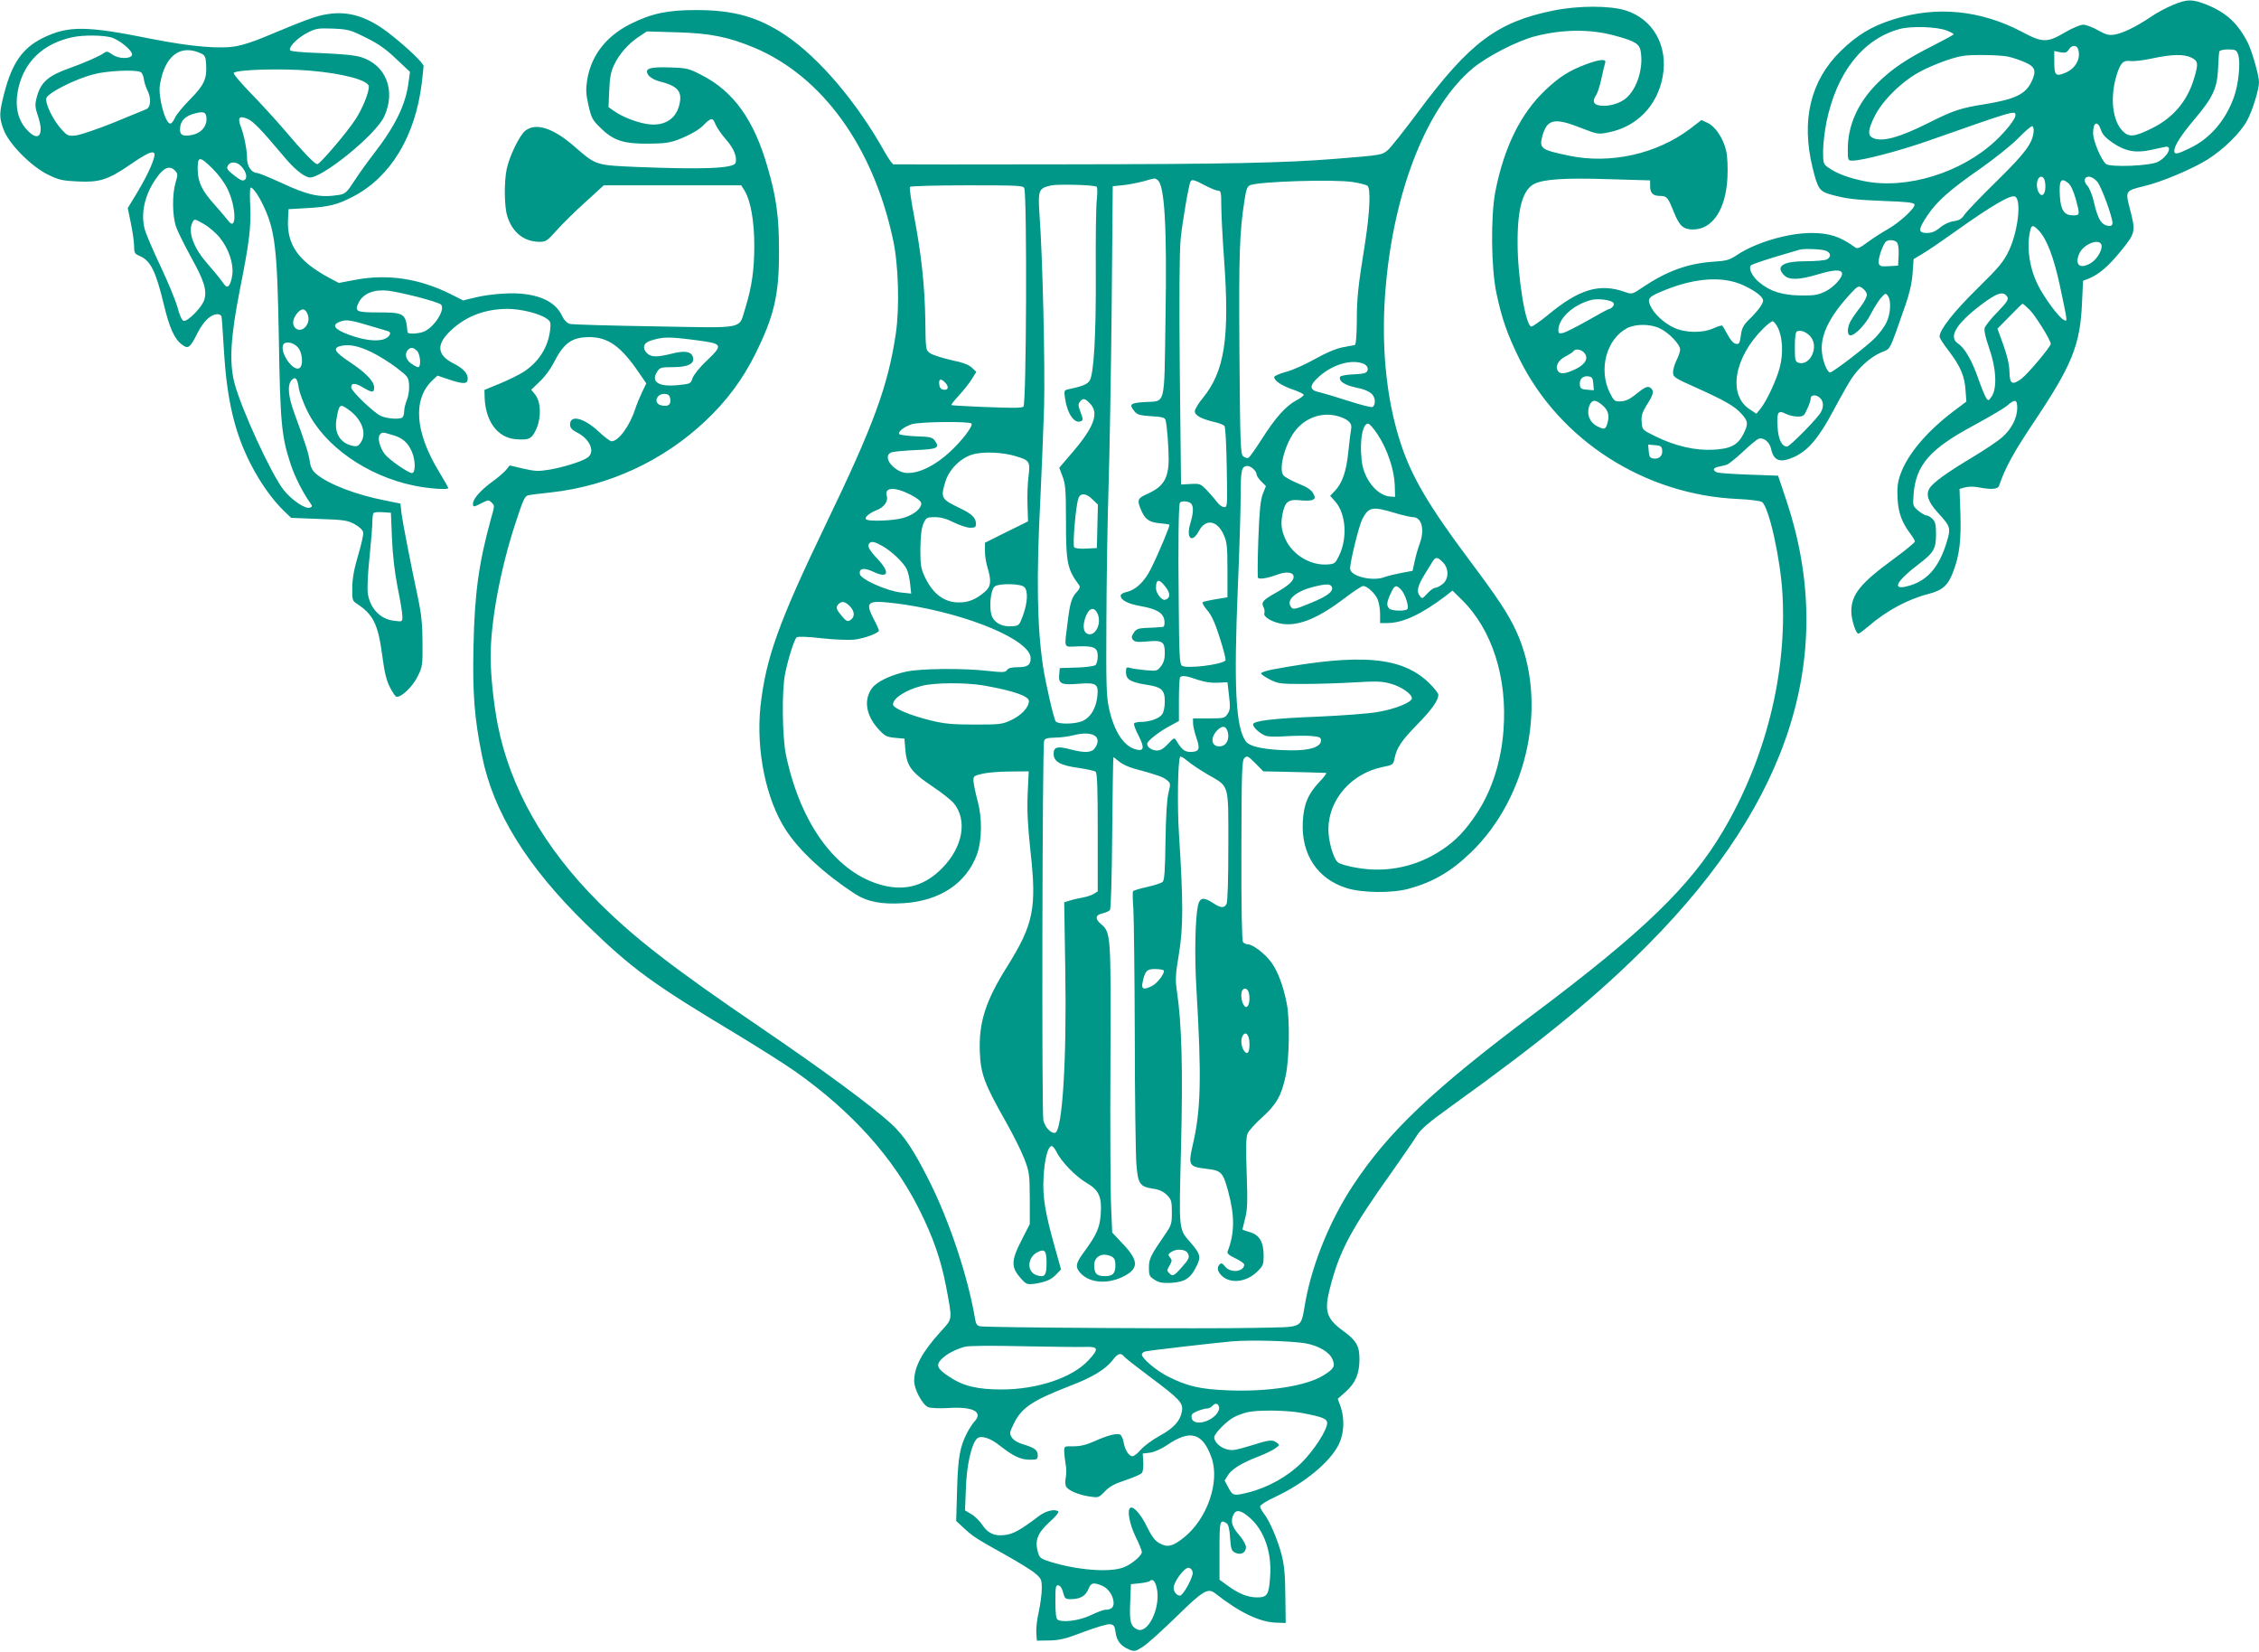
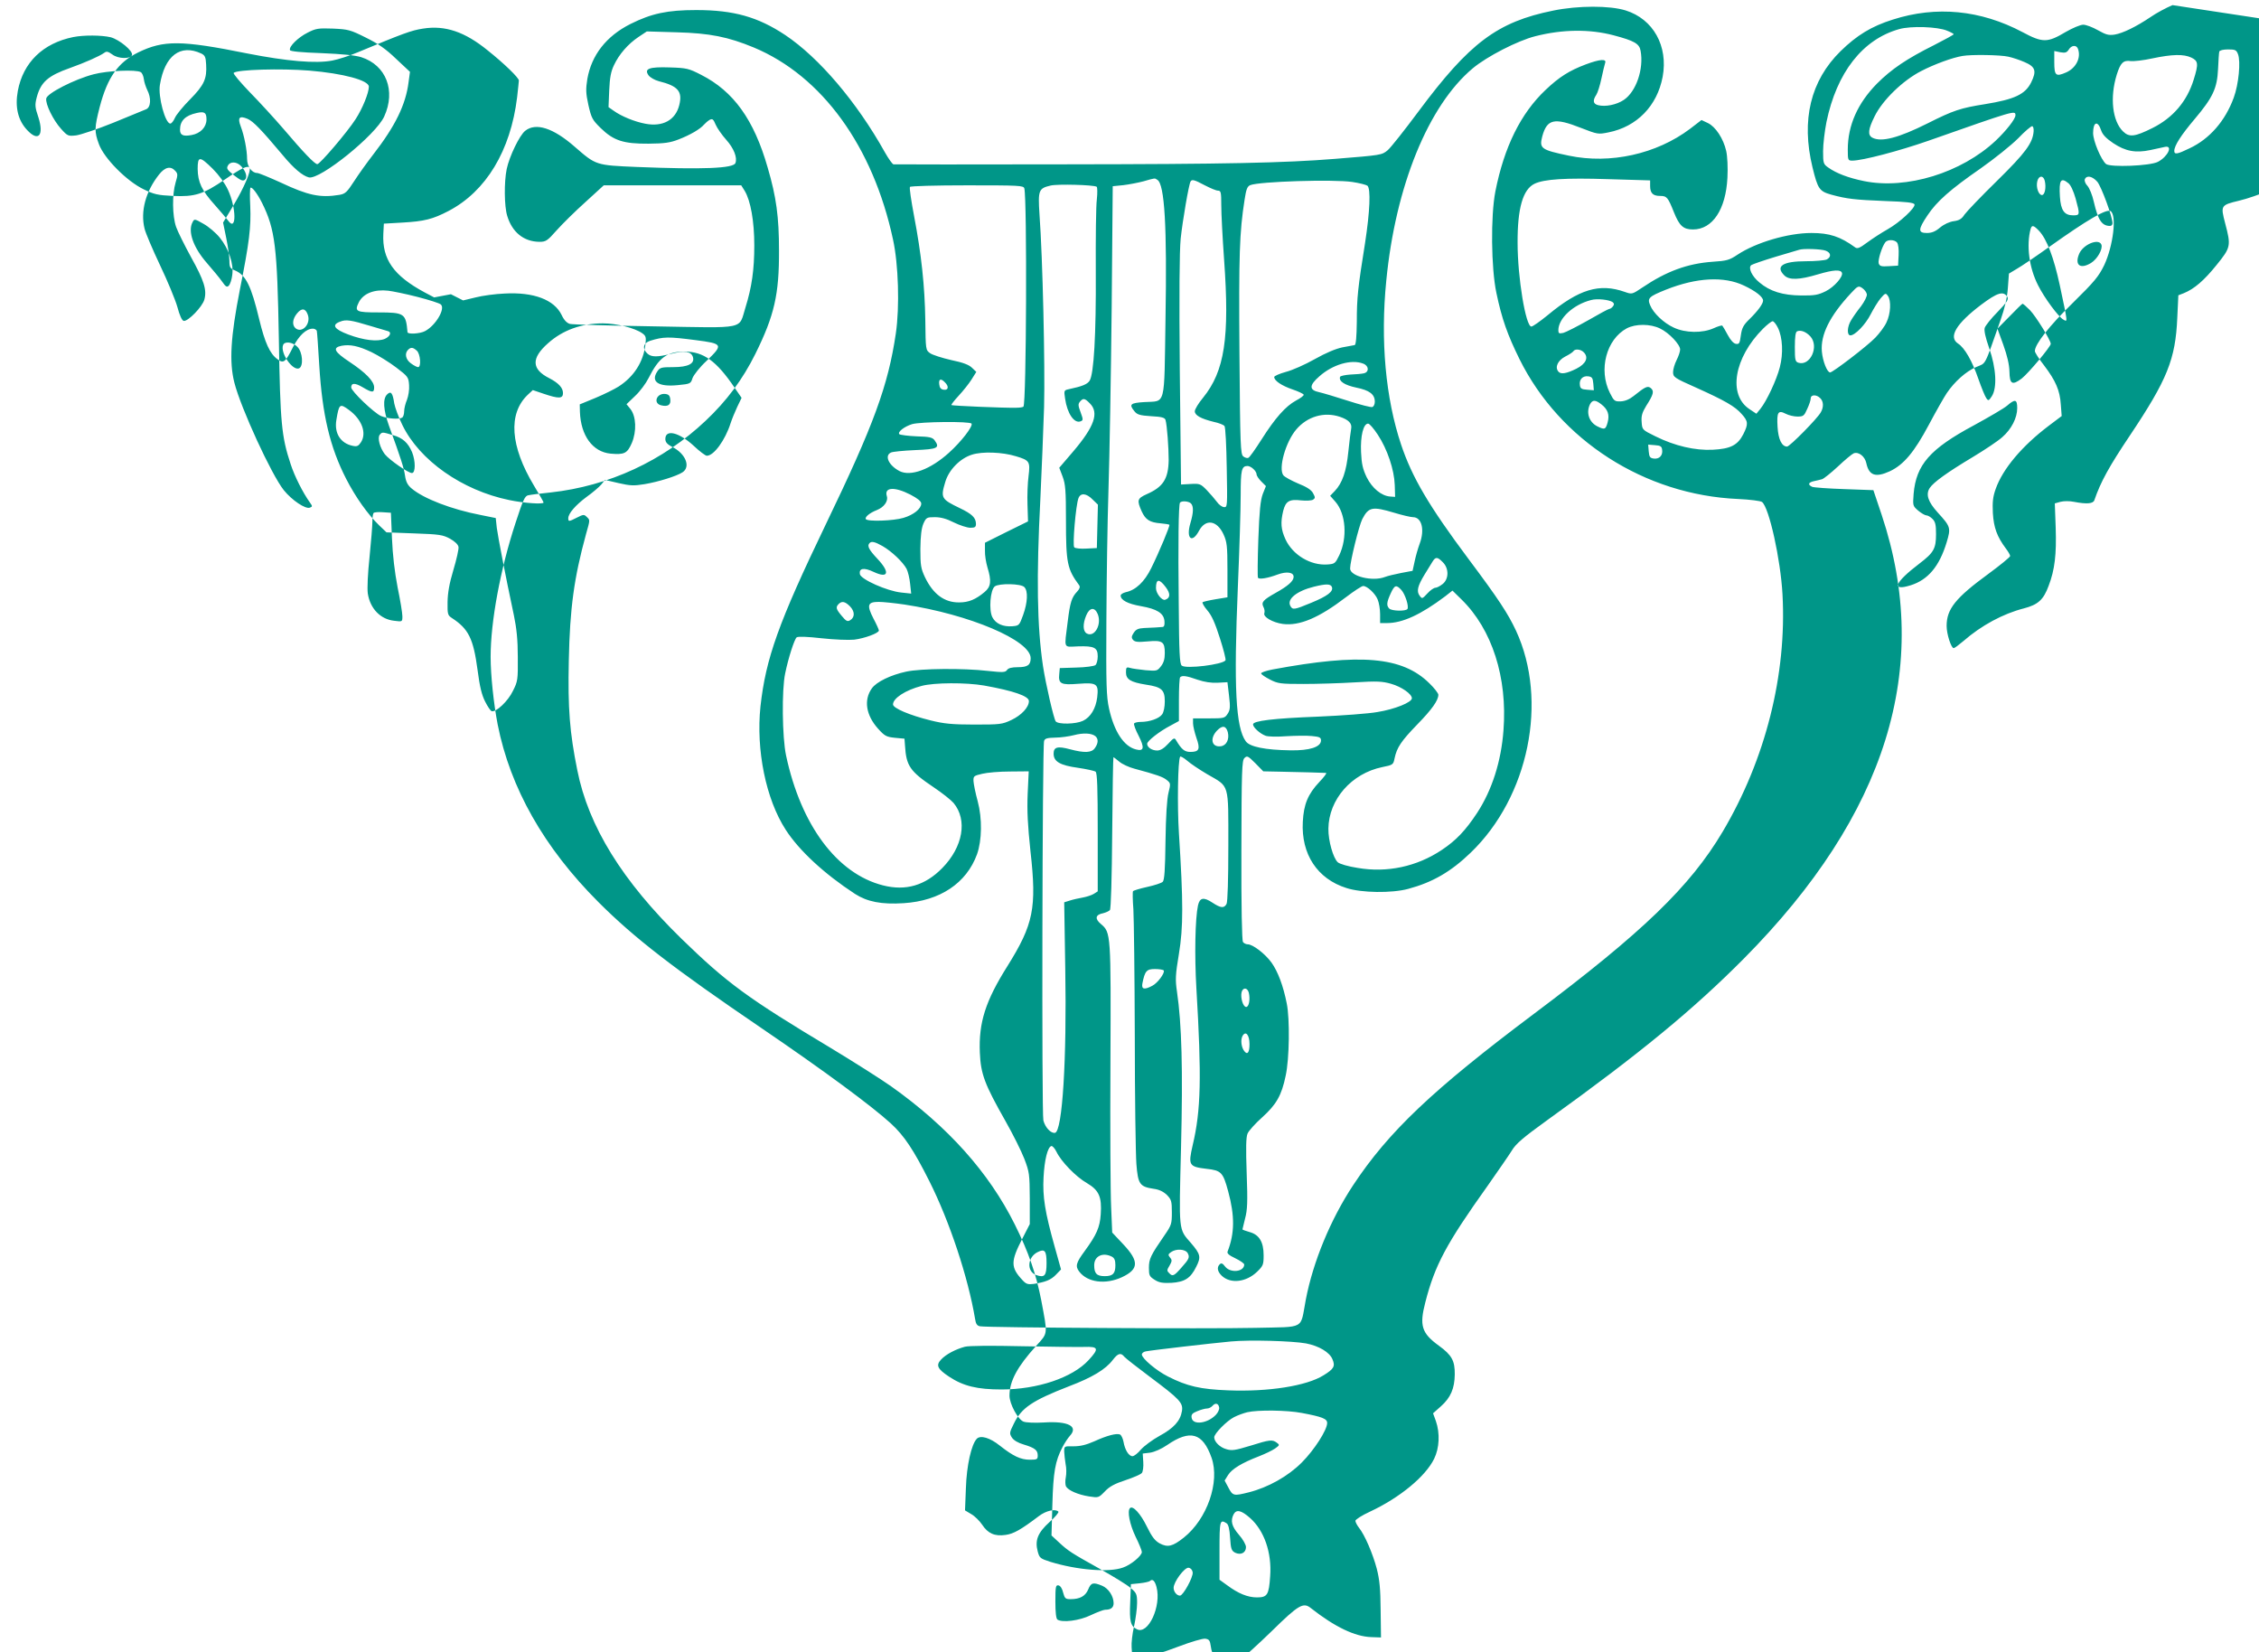
<svg xmlns="http://www.w3.org/2000/svg" version="1.0" width="1280pt" height="936pt" viewBox="0 0 1280 936" preserveAspectRatio="xMidYMid meet">
  <g transform="translate(0,936) scale(0.1,-0.1)" fill="#009688" stroke="none">
-     <path d="M12310 9331 c-36 -15 -92 -45 -125 -68 -82 -55 -156 -91 -203 -99 -34 -5 -49 -1 -95 25 -30 17 -67 31 -83 31 -16 0 -61 -19 -99 -41 -104 -62 -131 -62 -245 -1 -238 126 -489 150 -735 71 -121 -38 -204 -89 -296 -179 -170 -167 -224 -390 -159 -658 30 -123 39 -136 107 -155 88 -24 133 -29 307 -36 119 -4 160 -9 164 -19 6 -19 -84 -103 -154 -142 -32 -18 -83 -51 -113 -73 -44 -33 -57 -38 -70 -28 -84 61 -145 81 -247 81 -133 0 -315 -54 -419 -123 -45 -30 -60 -35 -141 -40 -142 -10 -262 -54 -398 -146 -58 -39 -59 -39 -99 -25 -144 51 -260 16 -438 -132 -43 -35 -84 -64 -92 -64 -32 0 -78 278 -78 474 -1 196 30 303 96 335 55 26 174 34 418 26 l237 -7 0 -32 c0 -40 16 -56 56 -56 39 0 45 -8 79 -93 31 -77 53 -97 108 -97 111 0 186 114 195 293 3 58 0 121 -7 152 -16 70 -60 137 -104 158 l-36 17 -65 -50 c-190 -143 -452 -201 -686 -152 -159 33 -169 41 -151 110 27 98 68 107 220 47 93 -36 96 -37 155 -25 161 32 276 150 307 315 32 174 -53 327 -210 376 -90 28 -269 28 -410 -1 -317 -64 -474 -182 -764 -572 -79 -106 -157 -205 -174 -219 -33 -28 -38 -28 -298 -49 -285 -23 -617 -30 -1525 -31 -531 -1 -970 -1 -977 0 -6 0 -28 31 -49 68 -159 285 -373 536 -564 664 -155 103 -292 142 -505 142 -163 0 -253 -19 -373 -79 -137 -69 -220 -176 -244 -311 -9 -58 -9 -80 6 -148 17 -74 22 -84 70 -131 73 -71 129 -89 271 -88 90 1 121 5 170 24 67 26 123 59 144 84 8 9 22 21 32 27 16 8 21 4 34 -27 8 -19 35 -58 60 -86 43 -48 64 -101 52 -132 -12 -30 -184 -37 -557 -22 -235 10 -232 9 -354 115 -121 106 -220 138 -280 90 -32 -25 -90 -145 -105 -217 -15 -73 -14 -210 3 -265 28 -93 94 -146 182 -147 37 0 45 5 98 65 32 36 105 108 163 160 l104 95 390 0 389 0 20 -32 c33 -55 54 -171 54 -308 0 -138 -14 -236 -50 -352 -40 -127 12 -116 -514 -107 -250 4 -467 10 -481 14 -17 5 -33 21 -47 51 -42 86 -158 130 -322 121 -52 -2 -127 -12 -165 -22 l-71 -17 -69 35 c-178 89 -357 116 -540 82 l-95 -18 -53 28 c-177 95 -242 188 -235 332 l3 58 105 6 c124 7 172 19 262 66 212 111 351 341 388 643 5 46 10 90 10 96 0 15 -82 95 -176 170 -130 106 -242 144 -367 124 -66 -10 -112 -27 -369 -134 -47 -20 -113 -41 -145 -47 -93 -18 -256 -4 -481 40 -376 76 -475 76 -619 6 -114 -56 -174 -141 -218 -309 -30 -117 -31 -140 -4 -212 30 -80 157 -208 252 -254 59 -29 81 -34 166 -38 125 -6 172 9 295 93 96 66 131 82 140 66 10 -16 -31 -112 -92 -214 l-58 -96 18 -88 c10 -48 18 -107 18 -129 0 -37 4 -43 31 -54 62 -26 92 -86 138 -278 32 -132 60 -194 103 -225 35 -26 45 -18 89 70 34 65 74 103 112 103 10 0 19 -6 22 -12 2 -7 8 -96 14 -196 17 -279 60 -463 153 -644 53 -103 121 -199 187 -263 l41 -39 158 -6 c143 -5 161 -8 202 -30 28 -16 46 -33 48 -47 2 -12 -11 -70 -29 -130 -23 -77 -32 -129 -33 -182 -1 -68 1 -75 24 -90 95 -62 122 -116 146 -295 12 -94 24 -142 43 -179 14 -28 31 -53 37 -54 24 -8 93 57 120 114 28 55 29 64 28 193 0 97 -7 163 -22 235 -49 230 -90 444 -97 496 l-6 56 -84 17 c-167 32 -324 93 -392 150 -23 19 -33 38 -38 73 -6 44 -25 102 -91 283 -32 90 -36 152 -11 177 22 22 32 10 41 -51 4 -22 24 -77 46 -122 97 -200 338 -370 605 -425 85 -18 195 -25 195 -14 0 3 -24 46 -54 95 -135 224 -148 408 -36 515 l29 27 62 -21 c86 -29 109 -28 109 4 0 30 -25 57 -77 84 -102 51 -104 114 -7 199 83 74 189 112 310 112 76 0 181 -26 223 -56 21 -15 23 -22 18 -65 -12 -98 -65 -181 -152 -237 -22 -14 -80 -43 -130 -64 l-90 -37 1 -43 c5 -134 72 -226 173 -236 79 -7 95 1 121 60 28 66 25 151 -8 193 l-22 27 49 47 c27 25 61 71 76 101 59 117 104 150 205 150 106 0 180 -53 282 -204 l40 -58 -25 -52 c-13 -28 -30 -69 -37 -91 -31 -97 -95 -185 -135 -185 -8 0 -41 25 -74 56 -83 77 -161 96 -161 39 0 -18 10 -30 39 -45 76 -38 106 -113 58 -144 -34 -22 -137 -54 -215 -67 -61 -10 -81 -9 -147 6 l-77 18 -21 -26 c-12 -14 -49 -46 -83 -70 -63 -47 -104 -94 -104 -121 0 -20 3 -20 50 4 35 18 40 18 54 4 20 -19 20 -15 -4 -100 -67 -245 -91 -416 -97 -714 -6 -271 5 -408 48 -621 63 -318 255 -628 590 -955 260 -253 377 -338 849 -621 129 -78 282 -175 340 -216 321 -228 553 -487 700 -782 78 -156 121 -281 150 -430 37 -198 39 -183 -28 -257 -108 -119 -152 -201 -152 -283 0 -46 47 -134 79 -147 15 -6 64 -8 116 -5 138 9 197 -22 147 -76 -11 -12 -30 -41 -42 -64 -41 -79 -52 -141 -57 -324 l-5 -176 42 -39 c54 -50 70 -60 233 -151 75 -42 154 -90 174 -108 33 -28 36 -35 36 -85 0 -30 -8 -89 -17 -131 -10 -42 -16 -96 -14 -120 l3 -44 70 1 c58 1 92 9 194 48 69 26 136 46 150 44 22 -3 27 -9 32 -45 6 -49 30 -79 76 -98 31 -13 36 -12 81 17 26 17 110 93 188 169 153 150 179 165 222 130 135 -106 249 -161 342 -164 l55 -2 -2 155 c-1 122 -6 172 -22 235 -23 86 -68 191 -101 232 -11 14 -20 32 -20 39 0 7 37 31 83 52 169 79 314 199 363 299 30 61 34 145 10 214 l-16 44 45 40 c55 49 77 101 78 180 1 78 -17 110 -90 163 -98 71 -111 114 -77 245 54 212 120 334 354 662 58 83 120 172 136 198 23 39 64 74 204 175 523 376 824 624 1111 913 809 816 1069 1651 781 2514 l-47 140 -165 6 c-91 3 -173 9 -182 13 -26 12 -22 25 10 32 15 3 35 8 46 11 10 3 50 35 90 72 39 37 80 71 90 75 28 10 63 -18 71 -56 15 -70 52 -83 133 -46 79 37 139 109 221 263 41 77 87 158 102 180 44 65 108 122 165 147 60 26 44 -5 139 265 24 68 38 127 42 183 l6 82 45 27 c25 14 109 71 186 126 215 153 322 215 345 201 36 -23 15 -197 -36 -306 -32 -65 -54 -92 -179 -215 -132 -129 -214 -233 -214 -272 0 -8 23 -44 52 -81 66 -87 90 -142 95 -222 l5 -65 -73 -55 c-151 -114 -261 -244 -301 -358 -16 -45 -19 -74 -16 -137 5 -83 24 -134 74 -201 13 -17 24 -36 24 -42 0 -6 -55 -51 -123 -101 -186 -136 -237 -199 -237 -295 0 -47 26 -126 40 -126 5 0 29 18 55 40 102 89 225 155 342 185 81 21 112 49 141 128 35 91 45 179 40 329 l-5 138 32 9 c19 5 52 5 76 0 73 -14 109 -11 116 9 36 105 85 193 201 366 212 317 259 432 269 668 l6 127 31 12 c59 24 115 72 185 159 82 101 83 109 49 238 -26 100 -25 102 79 127 101 24 270 95 361 151 93 59 187 151 225 222 30 55 67 175 67 217 0 36 -39 173 -62 220 -56 111 -121 172 -231 217 -85 34 -114 34 -197 -1z m-1277 -145 c20 -8 37 -17 37 -20 0 -3 -51 -31 -112 -62 -154 -77 -240 -135 -323 -218 -109 -111 -165 -236 -165 -373 0 -61 1 -63 26 -63 57 0 266 55 429 112 492 173 495 174 495 145 0 -21 -51 -86 -112 -144 -194 -182 -505 -278 -746 -229 -88 18 -157 44 -203 77 -27 19 -29 24 -29 92 0 40 9 114 19 165 58 281 205 469 412 527 66 19 218 14 272 -9z m-8960 -39 c71 -35 114 -65 172 -121 l78 -73 -8 -59 c-16 -127 -75 -248 -200 -409 -34 -44 -83 -112 -108 -151 -41 -63 -50 -72 -84 -78 -109 -18 -178 -3 -333 70 -64 29 -124 54 -133 54 -30 0 -57 37 -57 80 0 48 -16 132 -36 184 -19 50 -8 62 38 43 33 -14 79 -62 200 -206 61 -74 112 -117 148 -126 63 -15 380 241 427 345 67 146 11 291 -130 336 -36 11 -107 18 -226 23 -115 4 -176 10 -178 17 -7 20 46 72 100 99 47 24 60 26 144 23 86 -4 98 -7 186 -51z m7070 13 c117 -31 146 -47 153 -88 19 -102 -25 -231 -95 -278 -42 -28 -104 -40 -145 -30 -29 7 -33 26 -11 59 8 12 21 54 29 92 8 39 18 78 21 88 10 25 -30 22 -110 -8 -93 -35 -150 -71 -227 -144 -141 -133 -235 -323 -285 -576 -27 -139 -24 -435 6 -575 31 -148 63 -237 131 -375 228 -460 709 -769 1238 -792 67 -3 129 -11 136 -17 40 -31 105 -324 116 -523 25 -454 -96 -935 -339 -1345 -184 -310 -453 -570 -1071 -1033 -573 -430 -822 -666 -1023 -970 -128 -194 -227 -434 -268 -648 -33 -173 3 -153 -286 -160 -259 -6 -1522 1 -1560 9 -17 3 -24 14 -28 42 -40 237 -144 551 -259 780 -89 177 -142 257 -218 327 -110 100 -376 297 -733 540 -500 340 -720 510 -924 714 -309 309 -500 647 -571 1006 -23 120 -40 279 -40 384 0 200 55 496 141 758 42 129 53 154 72 157 12 3 69 10 127 16 329 36 638 179 878 406 119 112 210 234 282 379 108 218 135 338 134 585 0 191 -15 303 -64 470 -78 273 -194 433 -377 526 -70 36 -82 39 -177 42 -118 4 -148 -7 -121 -45 9 -12 35 -27 58 -33 109 -27 135 -58 116 -135 -21 -85 -93 -125 -192 -106 -60 11 -136 42 -179 73 l-30 21 4 96 c3 72 10 107 27 142 29 62 80 120 138 159 l48 32 170 -5 c187 -5 291 -26 436 -86 386 -161 676 -560 789 -1088 31 -141 38 -382 16 -532 -44 -297 -125 -518 -397 -1082 -268 -557 -340 -759 -370 -1031 -26 -248 31 -526 143 -699 76 -118 219 -250 392 -363 70 -45 150 -61 276 -53 206 13 356 113 416 277 28 79 30 203 4 300 -13 47 -23 98 -24 115 -1 28 2 30 49 41 28 7 98 13 157 13 l107 1 -6 -127 c-4 -97 0 -176 16 -327 36 -321 17 -413 -131 -650 -124 -197 -163 -319 -156 -489 5 -122 27 -180 145 -388 42 -74 90 -170 107 -214 29 -76 30 -88 31 -225 l0 -145 -42 -82 c-67 -130 -67 -163 0 -235 21 -23 31 -26 64 -22 66 10 99 23 127 53 l28 29 -36 129 c-55 196 -69 283 -63 393 5 98 23 171 44 177 6 2 19 -12 29 -32 26 -55 110 -142 173 -178 68 -40 85 -78 78 -177 -5 -73 -23 -115 -91 -208 -49 -66 -54 -86 -31 -116 47 -62 149 -75 242 -32 96 45 98 90 9 185 l-64 68 -6 144 c-4 79 -6 446 -4 814 3 736 3 742 -54 790 -36 30 -31 53 12 61 16 4 34 12 39 18 6 7 11 182 13 439 2 235 5 427 7 427 2 0 16 -11 33 -25 16 -14 55 -32 86 -40 126 -34 161 -46 183 -64 22 -18 23 -20 10 -72 -9 -35 -15 -133 -17 -273 -2 -163 -6 -223 -16 -232 -7 -7 -47 -20 -88 -29 -41 -9 -77 -20 -80 -24 -3 -5 -2 -51 2 -103 3 -51 7 -374 8 -718 0 -344 5 -670 9 -724 9 -115 19 -129 97 -141 32 -4 56 -16 76 -35 25 -26 28 -35 28 -98 0 -66 -2 -73 -42 -131 -78 -113 -88 -133 -88 -184 0 -43 3 -49 33 -68 25 -16 45 -19 94 -17 76 5 109 26 141 91 28 55 25 71 -30 135 -71 81 -68 59 -56 542 11 440 4 699 -23 882 -10 68 -9 94 11 214 25 150 25 292 0 684 -10 156 -6 412 7 433 2 4 20 -6 39 -22 19 -17 70 -51 114 -77 128 -74 120 -45 120 -406 0 -194 -4 -317 -10 -329 -14 -26 -33 -24 -80 7 -50 33 -72 29 -82 -16 -16 -74 -20 -283 -9 -470 30 -503 26 -691 -21 -888 -26 -114 -22 -122 79 -134 83 -9 93 -20 122 -127 38 -140 37 -238 -3 -341 -5 -11 8 -22 44 -39 27 -13 50 -29 50 -35 0 -42 -78 -50 -108 -12 -14 19 -22 22 -31 13 -17 -17 -13 -41 12 -65 50 -47 139 -36 200 23 34 33 37 40 37 93 0 76 -25 117 -80 132 -22 6 -40 13 -40 15 0 2 7 30 15 62 13 48 15 93 9 255 -5 144 -4 205 5 226 7 16 44 57 82 91 81 73 111 125 134 237 21 95 24 321 6 409 -20 101 -50 180 -86 231 -36 50 -106 104 -135 104 -10 0 -22 6 -27 13 -6 7 -10 202 -9 519 1 453 3 509 17 523 15 15 20 13 62 -29 l45 -46 98 -2 c109 -2 244 -6 258 -7 5 -1 -12 -24 -38 -51 -65 -69 -89 -127 -94 -226 -10 -183 82 -323 247 -375 86 -28 257 -30 350 -5 138 37 242 97 354 205 329 316 441 861 257 1258 -46 98 -99 179 -269 406 -225 301 -320 463 -382 648 -88 263 -118 590 -84 929 52 535 238 992 490 1203 80 67 255 157 355 182 153 39 307 41 443 5z m-8516 -11 c49 -13 128 -78 121 -101 -8 -23 -78 -22 -111 3 -24 17 -33 20 -46 10 -26 -19 -110 -56 -194 -86 -125 -44 -166 -80 -189 -167 -11 -43 -10 -55 10 -114 32 -102 -1 -139 -64 -71 -52 55 -70 130 -53 222 30 161 142 270 314 305 61 12 161 11 212 -1z m11147 -65 c19 -50 -10 -109 -66 -134 -59 -26 -68 -19 -68 57 l0 64 34 -7 c28 -5 37 -2 48 15 15 25 43 28 52 5z m-10634 -27 c21 -10 26 -20 28 -62 5 -81 -11 -117 -91 -198 -40 -40 -79 -88 -86 -105 -8 -18 -19 -32 -26 -32 -29 0 -70 153 -59 219 27 166 116 233 234 178z m11541 -4 c16 -41 4 -170 -24 -246 -48 -132 -137 -234 -250 -287 -70 -34 -87 -37 -87 -15 0 30 39 90 115 180 103 122 128 174 133 284 2 47 5 92 7 99 3 7 22 12 50 12 40 0 47 -3 56 -27z m-1302 -14 c24 -5 66 -19 93 -31 61 -26 69 -50 37 -115 -34 -68 -95 -96 -261 -123 -139 -22 -179 -35 -326 -109 -164 -82 -262 -108 -313 -81 -27 15 -24 47 13 121 45 92 160 203 263 256 75 39 179 77 235 86 51 9 216 6 259 -4z m1037 -5 c40 -19 42 -35 14 -125 -38 -123 -117 -216 -233 -274 -100 -50 -132 -54 -167 -20 -61 59 -76 193 -36 322 21 67 37 83 79 77 17 -2 73 4 122 15 114 24 178 25 221 5z m-10663 -74 c192 -16 337 -55 337 -91 0 -35 -36 -124 -75 -184 -46 -72 -202 -255 -217 -255 -15 0 -79 67 -192 200 -50 58 -135 151 -190 207 -55 57 -96 106 -92 110 18 19 269 26 429 13z m-955 -9 c7 -4 15 -22 17 -39 2 -17 11 -44 19 -61 24 -46 21 -99 -6 -110 -13 -5 -96 -39 -185 -76 -89 -36 -184 -68 -211 -72 -46 -5 -49 -4 -86 37 -45 50 -89 140 -84 172 4 29 160 109 268 137 78 21 243 28 268 12z m372 -268 c0 -43 -34 -79 -84 -88 -48 -9 -66 -1 -66 30 0 51 30 81 95 95 44 10 55 2 55 -37z m10736 -63 c8 -23 28 -44 68 -71 69 -46 127 -57 211 -39 33 7 70 15 83 18 46 9 15 -56 -41 -85 -44 -23 -269 -32 -294 -12 -28 24 -73 131 -73 175 0 65 27 73 46 14z m-383 -4 c-5 -66 -45 -121 -208 -281 -90 -88 -172 -174 -184 -191 -15 -24 -30 -33 -60 -37 -24 -3 -55 -17 -78 -36 -27 -23 -48 -31 -75 -31 -51 0 -50 20 3 99 53 80 130 148 302 267 78 55 173 131 212 170 38 40 75 71 80 69 6 -1 9 -14 8 -29z m-10318 -212 c35 -35 68 -80 86 -118 49 -104 50 -244 1 -175 -9 12 -43 52 -75 88 -74 82 -96 129 -97 204 0 73 11 74 85 1z m162 14 c28 -31 36 -63 20 -77 -11 -8 -24 -3 -60 25 -39 31 -45 39 -36 55 13 26 51 24 76 -3z m-374 -26 c15 -16 15 -23 2 -66 -20 -67 -19 -189 3 -252 10 -28 48 -104 84 -170 74 -133 91 -186 76 -241 -11 -41 -93 -125 -117 -121 -10 2 -23 30 -36 79 -12 42 -56 148 -98 236 -42 89 -82 182 -88 208 -24 97 6 210 82 306 34 43 66 50 92 21z m10593 -56 c9 -37 1 -81 -16 -81 -19 0 -35 45 -26 79 8 32 34 34 42 2z m298 -6 c23 -28 86 -199 86 -235 0 -8 -6 -15 -14 -15 -46 0 -68 32 -92 137 -8 37 -25 78 -36 90 -12 12 -18 29 -15 37 10 25 43 18 71 -14z m-5326 11 c41 -25 55 -264 46 -787 -8 -510 4 -464 -121 -472 -79 -5 -87 -13 -55 -52 15 -19 31 -24 95 -28 59 -3 77 -8 81 -21 9 -31 18 -157 18 -228 -2 -106 -31 -152 -125 -193 -53 -24 -56 -34 -28 -97 22 -48 46 -63 108 -68 25 -2 47 -6 49 -8 5 -4 -58 -155 -103 -246 -38 -77 -87 -124 -144 -136 -16 -4 -29 -12 -29 -19 0 -26 40 -47 114 -60 92 -16 130 -40 134 -84 2 -21 -1 -33 -10 -34 -18 -2 -55 -4 -105 -6 -33 -2 -46 -7 -59 -27 -13 -20 -14 -28 -4 -40 10 -12 27 -14 81 -9 86 8 99 -1 99 -66 0 -33 -6 -55 -22 -75 -21 -27 -24 -27 -87 -22 -36 4 -76 9 -88 13 -20 6 -23 3 -23 -25 0 -40 26 -56 114 -70 88 -13 106 -29 106 -95 0 -30 -6 -61 -15 -73 -17 -24 -71 -43 -122 -43 -17 0 -34 -4 -37 -9 -3 -5 8 -36 26 -70 34 -67 30 -89 -15 -77 -69 17 -124 101 -153 232 -15 68 -17 134 -15 494 1 228 6 566 12 750 6 184 14 646 18 1025 l6 690 60 6 c33 4 85 14 115 22 67 19 62 19 78 8z m269 -31 c31 -16 64 -30 74 -30 17 0 19 -9 19 -83 0 -46 7 -184 16 -308 32 -444 3 -631 -119 -782 -26 -31 -47 -66 -47 -77 0 -23 34 -42 107 -60 29 -6 56 -17 61 -23 6 -7 11 -113 13 -237 4 -220 4 -225 -16 -223 -11 1 -29 14 -40 30 -11 15 -37 45 -57 66 -35 36 -40 38 -92 35 l-54 -3 -7 643 c-4 435 -2 677 5 750 11 103 46 307 56 324 8 13 21 10 81 -22z m836 19 c40 -6 78 -16 85 -21 20 -17 14 -147 -13 -323 -41 -256 -47 -312 -47 -448 -1 -85 -5 -130 -12 -132 -6 -1 -38 -7 -70 -13 -38 -8 -93 -31 -157 -67 -53 -30 -127 -63 -163 -72 -36 -10 -66 -23 -66 -29 0 -21 42 -49 103 -70 33 -11 62 -25 64 -30 2 -5 -18 -20 -43 -33 -59 -32 -118 -98 -196 -221 -35 -55 -68 -102 -75 -104 -6 -3 -19 1 -28 8 -16 12 -18 57 -22 584 -4 559 0 685 29 870 9 59 15 76 32 83 51 21 473 34 579 18z m4057 -7 c13 -10 29 -45 41 -87 25 -92 25 -95 -14 -95 -50 0 -70 28 -75 105 -6 95 5 112 48 77z m-5506 -20 c4 -2 5 -34 1 -71 -5 -36 -7 -221 -6 -410 2 -359 -11 -580 -35 -618 -13 -20 -42 -32 -118 -48 -27 -6 -28 -7 -21 -53 12 -85 52 -143 88 -129 15 6 15 10 0 51 -14 37 -15 47 -4 60 18 22 28 20 56 -9 54 -53 26 -132 -95 -274 l-78 -91 19 -50 c16 -43 19 -78 19 -248 0 -242 7 -276 75 -368 6 -9 3 -20 -12 -36 -31 -32 -40 -63 -53 -169 -20 -160 -27 -144 58 -141 93 3 112 -7 112 -57 0 -21 -6 -43 -13 -49 -7 -6 -56 -13 -108 -14 l-94 -3 -3 -33 c-6 -56 9 -64 108 -56 105 8 116 0 107 -77 -8 -63 -37 -112 -81 -133 -41 -19 -139 -21 -154 -3 -11 14 -56 209 -72 312 -34 228 -38 506 -15 950 7 154 17 388 21 520 6 233 -8 847 -26 1090 -9 138 -5 148 64 164 39 9 241 4 260 -7z m-410 -9 c16 -60 12 -1220 -5 -1237 -3 -3 -21 -6 -40 -6 -67 -2 -363 11 -368 15 -2 3 16 26 41 53 25 27 58 68 73 92 l27 43 -24 23 c-17 17 -50 30 -118 44 -52 12 -106 29 -120 39 -25 18 -25 20 -27 187 -3 193 -22 372 -64 592 -16 85 -27 158 -23 163 3 5 144 9 324 9 295 0 319 -1 324 -17z m-4319 -83 c74 -149 86 -248 95 -770 8 -478 15 -553 67 -710 22 -68 69 -161 109 -217 15 -21 15 -23 0 -29 -25 -10 -102 42 -148 99 -70 88 -243 464 -280 609 -30 118 -21 261 31 526 54 270 64 357 59 474 -3 54 -2 100 1 104 8 8 39 -32 66 -86z m-240 -196 c51 -63 80 -148 71 -212 -3 -26 -12 -52 -19 -60 -11 -11 -18 -7 -38 22 -13 19 -52 66 -86 105 -78 89 -110 180 -82 232 10 20 11 20 62 -9 29 -16 70 -51 92 -78z m10308 39 c45 -48 84 -151 118 -308 47 -221 45 -209 21 -196 -28 15 -108 123 -144 195 -51 100 -67 227 -42 319 7 23 16 22 47 -10z m-804 -67 c7 -9 11 -38 9 -73 l-3 -58 -52 -3 c-44 -3 -52 0 -58 16 -5 19 18 94 38 120 13 16 52 15 66 -2z m1158 -12 c9 -25 -23 -82 -59 -104 -61 -37 -94 -12 -67 52 22 53 111 90 126 52z m-1563 -34 c31 -11 34 -35 7 -50 -11 -5 -64 -10 -118 -10 -131 0 -175 -28 -123 -80 28 -28 85 -26 192 6 88 26 128 28 135 8 7 -22 -44 -80 -92 -104 -43 -21 -63 -25 -140 -24 -103 1 -176 23 -236 74 -42 34 -65 83 -46 98 7 5 68 26 137 47 69 20 130 38 135 40 23 8 126 4 149 -5z m-462 -198 c66 -31 108 -64 108 -85 0 -18 -29 -58 -77 -105 -35 -34 -43 -50 -49 -92 -6 -45 -9 -51 -28 -48 -13 2 -30 20 -46 50 -14 26 -28 50 -31 53 -3 3 -26 -4 -50 -15 -63 -28 -159 -27 -225 4 -57 26 -116 82 -134 127 -17 40 -7 49 90 88 174 69 329 77 442 23z m696 -49 c2 -11 -13 -41 -33 -68 -21 -26 -46 -62 -56 -79 -23 -37 -25 -86 -4 -86 26 0 86 62 115 120 16 31 41 72 56 90 26 30 29 31 41 14 20 -27 16 -102 -8 -151 -11 -24 -40 -62 -63 -86 -45 -47 -241 -197 -256 -197 -17 0 -42 63 -47 119 -8 95 45 201 165 330 39 42 43 43 64 29 13 -9 24 -24 26 -35z m-8213 -15 c66 -17 126 -36 133 -43 27 -24 -30 -120 -90 -151 -28 -15 -98 -19 -99 -6 -9 106 -17 112 -165 112 -128 0 -137 5 -110 59 26 49 87 73 166 64 25 -3 99 -18 165 -35z m9009 0 c8 -14 -1 -29 -55 -85 -37 -37 -69 -78 -73 -90 -5 -15 4 -55 25 -115 40 -114 46 -225 15 -273 -17 -26 -20 -27 -31 -11 -7 9 -27 58 -45 109 -35 102 -78 177 -116 201 -55 37 -10 112 131 219 93 70 127 80 149 45z m-2236 -30 c9 -8 9 -14 1 -24 -6 -8 -15 -14 -20 -14 -5 0 -59 -29 -121 -65 -62 -35 -125 -67 -140 -71 -24 -5 -28 -3 -28 15 0 67 84 145 185 171 35 10 104 2 123 -12z m2364 -45 c34 -35 118 -171 118 -191 0 -16 -127 -167 -164 -196 -54 -41 -69 -33 -70 39 -1 40 -13 91 -35 152 l-33 91 69 70 c37 38 70 71 73 71 3 1 22 -16 42 -36z m-9758 -26 c19 -52 -32 -107 -69 -77 -21 18 -18 52 7 83 27 34 49 31 62 -6z m356 -64 c47 -14 91 -27 98 -29 23 -6 12 -31 -18 -44 -42 -17 -119 -8 -207 25 -80 30 -96 55 -45 73 32 13 60 9 172 -25z m7974 -10 c27 -55 31 -146 11 -223 -18 -71 -74 -191 -110 -236 l-23 -28 -39 26 c-123 81 -88 291 77 456 23 23 48 42 54 42 7 0 20 -17 30 -37z m-668 -4 c51 -24 114 -91 114 -119 0 -12 -9 -38 -20 -60 -11 -22 -20 -52 -20 -68 0 -28 6 -33 128 -87 165 -74 224 -108 261 -151 37 -41 38 -56 9 -114 -32 -62 -72 -83 -173 -88 -100 -5 -214 21 -325 76 -75 37 -75 37 -78 81 -3 35 3 54 26 92 41 64 46 83 26 100 -18 15 -32 8 -98 -45 -24 -19 -49 -29 -73 -30 -34 -1 -38 2 -61 48 -66 131 -20 304 96 366 50 26 133 26 188 -1z m852 -45 c51 -57 -1 -170 -68 -149 -18 6 -20 16 -20 90 0 57 4 85 13 88 21 9 51 -3 75 -29z m-6316 -21 c155 -20 158 -25 61 -118 -38 -35 -72 -79 -79 -97 -10 -32 -12 -33 -84 -40 -109 -11 -154 19 -116 77 15 23 23 25 90 25 86 0 124 20 112 58 -10 31 -47 37 -121 18 -81 -20 -114 -20 -137 1 -30 27 -23 60 15 72 76 24 105 24 259 4z m-2257 -38 c30 -29 36 -111 9 -122 -37 -14 -107 88 -90 132 8 23 54 18 81 -10z m420 -30 c39 -19 102 -58 140 -87 67 -51 70 -55 73 -100 2 -26 -4 -62 -12 -83 -9 -21 -16 -50 -16 -66 0 -15 -5 -31 -11 -35 -18 -11 -85 -6 -120 9 -39 17 -169 141 -169 162 0 26 21 27 65 1 54 -32 65 -32 65 -1 0 35 -48 84 -140 145 -86 57 -98 80 -45 91 49 9 96 -1 170 -36z m257 8 c20 -18 26 -93 7 -93 -6 0 -24 9 -40 21 -30 21 -38 56 -17 77 16 16 28 15 50 -5z m6612 -9 c29 -29 13 -65 -42 -93 -57 -28 -88 -33 -102 -16 -21 25 -3 63 39 85 22 11 42 24 46 30 9 15 42 12 59 -6z m-1250 -64 c33 -12 35 -48 4 -55 -13 -3 -47 -6 -77 -7 -30 -2 -56 -8 -58 -13 -8 -25 26 -47 92 -61 75 -15 105 -38 105 -80 0 -14 -6 -27 -14 -30 -7 -3 -69 13 -137 35 -68 22 -142 44 -164 49 -58 12 -58 39 1 90 75 67 181 98 248 72z m1304 -113 l3 -38 -38 3 c-31 2 -39 7 -41 26 -5 32 16 54 47 50 22 -3 26 -9 29 -41z m-3674 7 c24 -23 20 -46 -6 -42 -17 2 -24 11 -26 31 -4 30 9 35 32 11z m-1556 -97 c4 -31 -14 -43 -53 -33 -46 12 -24 70 25 64 19 -2 26 -10 28 -31z m6516 7 c19 -18 20 -51 3 -80 -19 -35 -176 -194 -191 -194 -30 0 -50 41 -54 112 -5 83 3 96 46 74 17 -9 47 -16 67 -16 33 0 38 4 55 43 11 23 20 50 20 60 0 22 33 23 54 1z m-1240 -35 c37 -29 47 -59 35 -103 -11 -40 -17 -42 -59 -21 -47 24 -64 79 -40 126 14 25 31 24 64 -2z m2356 -21 c0 -56 -33 -120 -85 -165 -23 -21 -98 -71 -166 -112 -147 -88 -223 -143 -245 -176 -23 -36 -10 -77 45 -138 74 -81 76 -87 51 -170 -41 -135 -105 -212 -204 -243 -112 -35 -91 16 51 124 80 61 93 84 93 166 0 53 -4 70 -20 86 -11 11 -26 20 -34 20 -8 0 -29 12 -47 27 -31 27 -31 28 -26 95 14 165 93 255 341 388 86 47 172 97 189 112 45 39 57 36 57 -14z m-9452 -11 c73 -54 101 -131 67 -183 -14 -21 -22 -25 -46 -20 -69 14 -106 71 -93 147 15 91 19 95 72 56z m5613 -38 c51 -17 71 -38 65 -68 -3 -14 -10 -73 -16 -130 -11 -111 -34 -178 -77 -223 l-26 -27 30 -34 c59 -68 69 -204 21 -304 -22 -45 -25 -48 -66 -51 -96 -7 -197 54 -238 142 -26 57 -29 95 -13 162 14 55 35 67 102 59 29 -3 59 -1 67 4 13 9 13 13 0 37 -10 19 -37 36 -85 55 -38 16 -76 37 -83 46 -30 39 13 190 73 260 63 74 158 101 246 72z m-2086 -39 c9 -15 -58 -102 -128 -165 -105 -95 -217 -136 -280 -104 -61 32 -87 87 -49 105 9 5 71 11 137 14 128 5 142 12 111 55 -12 17 -29 21 -103 23 -48 2 -92 8 -97 12 -12 12 27 43 72 57 47 14 328 17 337 3z m2302 -63 c54 -82 93 -198 96 -285 l2 -67 -29 2 c-49 4 -101 47 -132 109 -22 46 -29 75 -32 143 -4 91 13 161 40 161 8 0 32 -28 55 -63z m-5581 -2 c56 -16 86 -43 109 -97 20 -50 20 -118 -1 -118 -21 0 -127 74 -153 106 -28 36 -44 94 -29 111 13 16 14 16 74 -2z m7192 -83 c5 -32 -16 -54 -47 -50 -22 3 -26 9 -29 41 l-3 38 38 -3 c31 -2 39 -7 41 -26z m-3661 -37 c77 -23 81 -30 71 -112 -5 -37 -8 -111 -6 -162 l3 -95 -122 -60 -122 -61 0 -45 c-1 -25 6 -67 14 -94 24 -78 20 -110 -16 -140 -50 -42 -90 -59 -144 -59 -84 -1 -148 47 -194 143 -23 49 -26 67 -26 160 1 75 6 116 17 143 16 35 19 37 65 37 34 0 67 -9 108 -30 33 -16 75 -30 93 -30 27 0 32 4 32 23 -1 34 -22 55 -91 88 -106 51 -110 58 -83 148 20 69 84 134 151 155 58 19 173 15 250 -9z m1345 -72 c10 -9 18 -22 18 -30 0 -8 12 -26 26 -40 l27 -27 -18 -45 c-13 -36 -19 -93 -25 -256 -4 -115 -5 -214 -2 -218 6 -11 55 -3 111 18 52 19 91 13 91 -13 0 -24 -32 -52 -102 -91 -71 -40 -83 -53 -69 -80 6 -11 8 -26 5 -35 -8 -21 47 -53 105 -61 94 -12 204 34 358 152 46 35 89 63 97 63 23 0 68 -42 82 -76 8 -19 14 -56 14 -84 l0 -50 39 0 c88 0 192 48 329 151 l42 33 51 -50 c174 -170 261 -443 238 -742 -13 -176 -65 -338 -149 -467 -66 -100 -119 -156 -200 -210 -142 -95 -311 -131 -478 -102 -52 8 -101 22 -112 32 -26 24 -54 122 -53 190 2 166 131 313 305 349 61 12 63 14 70 50 13 61 37 97 128 191 84 86 120 137 120 169 0 8 -23 38 -51 65 -153 151 -390 171 -889 78 -36 -7 -65 -17 -64 -22 0 -6 23 -21 50 -35 45 -23 59 -25 189 -25 77 0 208 4 290 9 128 8 158 6 207 -8 60 -17 118 -58 118 -82 0 -23 -96 -62 -195 -78 -49 -9 -200 -20 -335 -26 -258 -10 -370 -24 -370 -44 0 -17 39 -52 70 -64 14 -6 66 -7 118 -3 51 3 117 4 145 1 44 -4 52 -8 52 -25 0 -37 -64 -58 -173 -56 -143 2 -231 20 -253 51 -57 78 -69 305 -45 876 9 209 16 443 16 520 0 142 5 164 39 164 8 0 23 -7 33 -17z m-1944 -145 c42 -22 62 -38 62 -51 0 -29 -43 -64 -101 -81 -56 -17 -204 -22 -213 -7 -7 11 21 35 62 51 41 16 66 51 57 79 -16 51 43 55 133 9z m1033 -28 l30 -29 -3 -123 -3 -123 -59 -3 c-32 -2 -63 1 -69 7 -11 11 9 241 24 279 12 31 45 28 80 -8z m557 -22 c16 -16 15 -52 -3 -112 -26 -87 9 -118 49 -43 37 69 102 60 139 -21 19 -42 22 -65 22 -201 l0 -155 -67 -11 c-37 -6 -70 -14 -74 -17 -3 -4 9 -25 27 -46 25 -29 44 -72 71 -157 21 -65 35 -121 32 -126 -15 -24 -224 -50 -248 -30 -12 10 -15 73 -17 349 -4 350 -1 561 7 574 8 12 49 9 62 -4z m1152 -53 c46 -14 94 -25 106 -25 50 0 68 -71 38 -151 -9 -24 -22 -69 -28 -98 l-12 -55 -64 -12 c-36 -7 -78 -17 -93 -23 -69 -27 -197 4 -197 48 0 39 50 242 69 280 36 69 57 73 181 36z m-5679 -145 c4 -95 15 -190 32 -278 15 -72 27 -146 27 -163 0 -32 0 -32 -46 -26 -78 8 -137 69 -150 155 -4 28 0 114 10 207 9 88 16 178 16 201 0 22 3 44 7 48 4 4 28 6 53 4 l45 -3 6 -145z m2780 -44 c52 -30 115 -90 136 -129 8 -16 17 -54 20 -85 l6 -55 -56 6 c-80 8 -231 75 -235 105 -5 33 23 38 78 12 85 -40 95 -3 20 76 -47 50 -58 72 -43 87 11 12 30 8 74 -17z m3174 -91 c36 -35 35 -96 -1 -124 -15 -12 -33 -21 -41 -21 -8 0 -29 -14 -45 -32 -29 -31 -30 -32 -44 -13 -19 25 -11 56 28 120 17 28 37 60 45 73 17 28 28 28 58 -3z m-1570 -141 c28 -37 27 -62 -3 -72 -18 -6 -52 36 -52 66 0 53 18 55 55 6z m-801 0 c22 -22 19 -87 -7 -159 -21 -58 -23 -60 -61 -63 -52 -4 -94 14 -113 51 -21 41 -12 156 14 175 25 18 148 16 167 -4z m1743 0 c9 -25 -25 -51 -117 -89 -97 -40 -106 -42 -119 -17 -20 38 37 84 134 108 69 17 95 17 102 -2z m393 -16 c22 -24 44 -93 35 -108 -9 -14 -89 -12 -103 2 -17 17 -15 36 8 86 22 48 31 51 60 20z m-3124 -93 c28 -29 29 -62 1 -79 -15 -9 -23 -5 -47 24 -33 39 -36 50 -18 68 18 18 36 15 64 -13z m309 10 c368 -56 715 -203 715 -304 0 -39 -18 -51 -73 -51 -34 0 -54 -5 -61 -16 -10 -14 -24 -14 -109 -5 -139 16 -378 14 -462 -4 -88 -19 -169 -58 -195 -95 -47 -66 -33 -152 35 -228 38 -42 47 -47 96 -52 l54 -5 3 -40 c7 -114 28 -145 162 -235 48 -32 98 -72 113 -89 80 -96 54 -249 -64 -369 -97 -99 -207 -131 -336 -98 -260 66 -465 341 -549 736 -22 103 -25 372 -5 465 18 88 52 193 65 204 7 6 62 4 141 -5 72 -8 155 -11 185 -8 58 7 140 37 140 52 0 5 -14 36 -31 68 -39 76 -33 94 30 94 25 0 91 -7 146 -15z m1095 -54 c24 -59 -18 -134 -62 -110 -22 12 -24 53 -3 103 19 45 48 48 65 7z m566 -372 c39 -13 77 -19 114 -17 l55 3 9 -77 c8 -65 6 -81 -8 -102 -16 -25 -21 -26 -106 -26 l-90 0 0 -28 c0 -15 9 -52 19 -82 23 -64 16 -80 -34 -80 -33 0 -50 14 -81 66 -9 16 -14 14 -45 -20 -24 -26 -44 -38 -62 -38 -30 0 -57 18 -57 38 0 16 70 71 134 104 l46 25 0 121 c0 66 3 124 7 127 11 12 37 8 99 -14z m-1209 -33 c167 -30 253 -60 253 -88 0 -35 -42 -80 -99 -107 -53 -25 -64 -26 -211 -26 -126 0 -172 5 -245 23 -122 30 -215 70 -215 91 0 35 70 81 162 105 70 19 252 20 355 2z m1380 -264 c10 -41 -8 -77 -41 -80 -51 -6 -62 45 -20 89 30 31 51 28 61 -9z m-750 -23 c17 -15 17 -39 -3 -67 -18 -27 -58 -29 -141 -7 -71 19 -93 13 -93 -25 0 -45 37 -66 138 -80 48 -7 93 -17 100 -22 9 -8 12 -89 12 -344 l0 -334 -22 -14 c-13 -8 -41 -17 -63 -21 -22 -4 -55 -11 -73 -17 l-32 -10 6 -376 c9 -511 -16 -922 -58 -930 -23 -4 -55 29 -66 70 -10 36 -6 2119 4 2150 4 14 17 18 62 19 31 0 80 7 107 14 53 14 100 12 122 -6z m387 -1327 c8 -14 -35 -72 -65 -87 -45 -24 -62 -20 -56 13 14 71 24 82 71 82 25 0 47 -4 50 -8z m482 -126 c9 -37 1 -81 -15 -81 -17 0 -33 51 -26 83 7 29 33 28 41 -2z m4 -292 c0 -45 -11 -62 -28 -41 -18 21 -24 64 -12 87 18 33 40 7 40 -46z m-1150 -1240 c0 -72 -11 -84 -58 -68 -56 20 -51 101 7 130 41 21 51 8 51 -62z m800 56 c12 -23 8 -33 -36 -82 -41 -47 -50 -51 -68 -32 -15 14 -15 18 1 44 14 25 15 31 3 45 -12 15 -12 19 5 31 29 21 82 18 95 -6z m-429 -20 c14 -8 19 -21 19 -48 0 -47 -14 -62 -60 -62 -46 0 -60 15 -60 62 0 52 49 75 101 48z m1099 -491 c73 -14 134 -50 150 -90 17 -39 8 -55 -51 -91 -96 -60 -312 -94 -539 -85 -158 6 -233 23 -343 79 -64 32 -147 102 -147 124 0 8 10 16 23 18 28 6 364 45 482 56 106 10 347 3 425 -11z m-1257 -20 c82 3 86 -9 25 -75 -91 -99 -289 -166 -493 -166 -137 0 -217 19 -298 73 -65 43 -75 64 -45 96 27 30 83 59 135 73 23 6 151 7 323 3 157 -3 315 -5 353 -4z m228 -56 c8 -9 73 -60 144 -113 170 -127 190 -148 182 -195 -9 -55 -46 -96 -127 -140 -40 -22 -87 -57 -105 -77 -17 -21 -39 -38 -48 -38 -21 0 -43 35 -51 82 -4 20 -13 38 -20 41 -20 8 -74 -6 -146 -39 -46 -20 -78 -28 -117 -28 -53 1 -53 1 -53 -30 1 -17 4 -49 8 -71 5 -22 5 -56 1 -75 -4 -19 -3 -42 1 -51 13 -23 68 -47 131 -57 53 -8 54 -8 89 28 26 28 56 44 117 64 45 15 87 33 93 41 6 7 10 35 8 62 l-3 48 42 5 c25 4 64 21 96 43 131 90 202 70 252 -72 48 -137 -25 -347 -157 -452 -64 -51 -92 -57 -137 -33 -27 15 -44 37 -73 96 -35 72 -79 120 -95 104 -17 -16 -2 -92 31 -161 20 -40 36 -80 36 -88 0 -21 -62 -73 -107 -88 -79 -29 -259 -14 -410 32 -59 19 -63 22 -73 59 -17 64 0 106 67 167 32 28 54 55 50 59 -17 17 -69 6 -110 -25 -103 -78 -144 -101 -189 -107 -62 -9 -100 8 -133 58 -14 21 -42 49 -62 60 l-35 21 5 126 c4 128 31 248 62 280 21 21 74 6 130 -39 76 -60 119 -80 170 -80 41 0 45 2 45 24 0 30 -16 43 -79 62 -32 9 -57 24 -67 39 -15 24 -15 28 11 80 43 89 104 130 312 211 132 50 208 96 248 149 30 39 46 43 66 18z m537 -287 c2 -10 -6 -28 -18 -41 -47 -50 -132 -61 -138 -17 -3 18 4 26 32 37 19 8 44 15 54 15 11 0 25 7 32 15 16 19 34 15 38 -9z m468 -31 c117 -22 144 -33 144 -57 0 -39 -73 -153 -144 -224 -78 -78 -190 -141 -301 -169 -84 -21 -90 -20 -114 26 l-22 41 20 32 c22 34 77 68 176 106 33 13 73 32 89 43 27 19 28 21 10 34 -25 18 -39 17 -150 -18 -86 -26 -104 -29 -136 -19 -36 10 -68 42 -68 67 0 21 71 93 112 114 21 11 55 23 75 28 61 14 225 12 309 -4z m-293 -595 c80 -71 124 -196 114 -330 -7 -106 -16 -120 -75 -120 -52 0 -106 22 -169 69 l-43 31 0 165 c0 170 2 179 40 155 10 -6 17 -32 20 -82 4 -64 8 -74 29 -85 32 -15 61 0 61 32 0 13 -17 44 -40 70 -41 47 -49 79 -30 116 16 29 43 23 93 -21z m-325 -308 c4 -26 -54 -132 -72 -132 -18 0 -36 22 -36 44 0 34 62 117 85 114 12 -2 21 -12 23 -26z m-205 -83 c29 -109 -48 -274 -112 -239 -35 18 -42 44 -37 152 l4 103 50 5 c28 3 54 9 58 13 14 14 28 1 37 -34z m-308 7 c36 -15 65 -59 65 -99 0 -25 -16 -37 -48 -37 -9 0 -46 -14 -82 -31 -64 -31 -159 -43 -188 -25 -8 5 -12 41 -12 102 0 86 2 95 18 92 10 -2 21 -18 26 -41 9 -33 13 -37 42 -37 53 0 84 17 100 55 16 39 28 42 79 21z" />
+     <path d="M12310 9331 c-36 -15 -92 -45 -125 -68 -82 -55 -156 -91 -203 -99 -34 -5 -49 -1 -95 25 -30 17 -67 31 -83 31 -16 0 -61 -19 -99 -41 -104 -62 -131 -62 -245 -1 -238 126 -489 150 -735 71 -121 -38 -204 -89 -296 -179 -170 -167 -224 -390 -159 -658 30 -123 39 -136 107 -155 88 -24 133 -29 307 -36 119 -4 160 -9 164 -19 6 -19 -84 -103 -154 -142 -32 -18 -83 -51 -113 -73 -44 -33 -57 -38 -70 -28 -84 61 -145 81 -247 81 -133 0 -315 -54 -419 -123 -45 -30 -60 -35 -141 -40 -142 -10 -262 -54 -398 -146 -58 -39 -59 -39 -99 -25 -144 51 -260 16 -438 -132 -43 -35 -84 -64 -92 -64 -32 0 -78 278 -78 474 -1 196 30 303 96 335 55 26 174 34 418 26 l237 -7 0 -32 c0 -40 16 -56 56 -56 39 0 45 -8 79 -93 31 -77 53 -97 108 -97 111 0 186 114 195 293 3 58 0 121 -7 152 -16 70 -60 137 -104 158 l-36 17 -65 -50 c-190 -143 -452 -201 -686 -152 -159 33 -169 41 -151 110 27 98 68 107 220 47 93 -36 96 -37 155 -25 161 32 276 150 307 315 32 174 -53 327 -210 376 -90 28 -269 28 -410 -1 -317 -64 -474 -182 -764 -572 -79 -106 -157 -205 -174 -219 -33 -28 -38 -28 -298 -49 -285 -23 -617 -30 -1525 -31 -531 -1 -970 -1 -977 0 -6 0 -28 31 -49 68 -159 285 -373 536 -564 664 -155 103 -292 142 -505 142 -163 0 -253 -19 -373 -79 -137 -69 -220 -176 -244 -311 -9 -58 -9 -80 6 -148 17 -74 22 -84 70 -131 73 -71 129 -89 271 -88 90 1 121 5 170 24 67 26 123 59 144 84 8 9 22 21 32 27 16 8 21 4 34 -27 8 -19 35 -58 60 -86 43 -48 64 -101 52 -132 -12 -30 -184 -37 -557 -22 -235 10 -232 9 -354 115 -121 106 -220 138 -280 90 -32 -25 -90 -145 -105 -217 -15 -73 -14 -210 3 -265 28 -93 94 -146 182 -147 37 0 45 5 98 65 32 36 105 108 163 160 l104 95 390 0 389 0 20 -32 c33 -55 54 -171 54 -308 0 -138 -14 -236 -50 -352 -40 -127 12 -116 -514 -107 -250 4 -467 10 -481 14 -17 5 -33 21 -47 51 -42 86 -158 130 -322 121 -52 -2 -127 -12 -165 -22 l-71 -17 -69 35 l-95 -18 -53 28 c-177 95 -242 188 -235 332 l3 58 105 6 c124 7 172 19 262 66 212 111 351 341 388 643 5 46 10 90 10 96 0 15 -82 95 -176 170 -130 106 -242 144 -367 124 -66 -10 -112 -27 -369 -134 -47 -20 -113 -41 -145 -47 -93 -18 -256 -4 -481 40 -376 76 -475 76 -619 6 -114 -56 -174 -141 -218 -309 -30 -117 -31 -140 -4 -212 30 -80 157 -208 252 -254 59 -29 81 -34 166 -38 125 -6 172 9 295 93 96 66 131 82 140 66 10 -16 -31 -112 -92 -214 l-58 -96 18 -88 c10 -48 18 -107 18 -129 0 -37 4 -43 31 -54 62 -26 92 -86 138 -278 32 -132 60 -194 103 -225 35 -26 45 -18 89 70 34 65 74 103 112 103 10 0 19 -6 22 -12 2 -7 8 -96 14 -196 17 -279 60 -463 153 -644 53 -103 121 -199 187 -263 l41 -39 158 -6 c143 -5 161 -8 202 -30 28 -16 46 -33 48 -47 2 -12 -11 -70 -29 -130 -23 -77 -32 -129 -33 -182 -1 -68 1 -75 24 -90 95 -62 122 -116 146 -295 12 -94 24 -142 43 -179 14 -28 31 -53 37 -54 24 -8 93 57 120 114 28 55 29 64 28 193 0 97 -7 163 -22 235 -49 230 -90 444 -97 496 l-6 56 -84 17 c-167 32 -324 93 -392 150 -23 19 -33 38 -38 73 -6 44 -25 102 -91 283 -32 90 -36 152 -11 177 22 22 32 10 41 -51 4 -22 24 -77 46 -122 97 -200 338 -370 605 -425 85 -18 195 -25 195 -14 0 3 -24 46 -54 95 -135 224 -148 408 -36 515 l29 27 62 -21 c86 -29 109 -28 109 4 0 30 -25 57 -77 84 -102 51 -104 114 -7 199 83 74 189 112 310 112 76 0 181 -26 223 -56 21 -15 23 -22 18 -65 -12 -98 -65 -181 -152 -237 -22 -14 -80 -43 -130 -64 l-90 -37 1 -43 c5 -134 72 -226 173 -236 79 -7 95 1 121 60 28 66 25 151 -8 193 l-22 27 49 47 c27 25 61 71 76 101 59 117 104 150 205 150 106 0 180 -53 282 -204 l40 -58 -25 -52 c-13 -28 -30 -69 -37 -91 -31 -97 -95 -185 -135 -185 -8 0 -41 25 -74 56 -83 77 -161 96 -161 39 0 -18 10 -30 39 -45 76 -38 106 -113 58 -144 -34 -22 -137 -54 -215 -67 -61 -10 -81 -9 -147 6 l-77 18 -21 -26 c-12 -14 -49 -46 -83 -70 -63 -47 -104 -94 -104 -121 0 -20 3 -20 50 4 35 18 40 18 54 4 20 -19 20 -15 -4 -100 -67 -245 -91 -416 -97 -714 -6 -271 5 -408 48 -621 63 -318 255 -628 590 -955 260 -253 377 -338 849 -621 129 -78 282 -175 340 -216 321 -228 553 -487 700 -782 78 -156 121 -281 150 -430 37 -198 39 -183 -28 -257 -108 -119 -152 -201 -152 -283 0 -46 47 -134 79 -147 15 -6 64 -8 116 -5 138 9 197 -22 147 -76 -11 -12 -30 -41 -42 -64 -41 -79 -52 -141 -57 -324 l-5 -176 42 -39 c54 -50 70 -60 233 -151 75 -42 154 -90 174 -108 33 -28 36 -35 36 -85 0 -30 -8 -89 -17 -131 -10 -42 -16 -96 -14 -120 l3 -44 70 1 c58 1 92 9 194 48 69 26 136 46 150 44 22 -3 27 -9 32 -45 6 -49 30 -79 76 -98 31 -13 36 -12 81 17 26 17 110 93 188 169 153 150 179 165 222 130 135 -106 249 -161 342 -164 l55 -2 -2 155 c-1 122 -6 172 -22 235 -23 86 -68 191 -101 232 -11 14 -20 32 -20 39 0 7 37 31 83 52 169 79 314 199 363 299 30 61 34 145 10 214 l-16 44 45 40 c55 49 77 101 78 180 1 78 -17 110 -90 163 -98 71 -111 114 -77 245 54 212 120 334 354 662 58 83 120 172 136 198 23 39 64 74 204 175 523 376 824 624 1111 913 809 816 1069 1651 781 2514 l-47 140 -165 6 c-91 3 -173 9 -182 13 -26 12 -22 25 10 32 15 3 35 8 46 11 10 3 50 35 90 72 39 37 80 71 90 75 28 10 63 -18 71 -56 15 -70 52 -83 133 -46 79 37 139 109 221 263 41 77 87 158 102 180 44 65 108 122 165 147 60 26 44 -5 139 265 24 68 38 127 42 183 l6 82 45 27 c25 14 109 71 186 126 215 153 322 215 345 201 36 -23 15 -197 -36 -306 -32 -65 -54 -92 -179 -215 -132 -129 -214 -233 -214 -272 0 -8 23 -44 52 -81 66 -87 90 -142 95 -222 l5 -65 -73 -55 c-151 -114 -261 -244 -301 -358 -16 -45 -19 -74 -16 -137 5 -83 24 -134 74 -201 13 -17 24 -36 24 -42 0 -6 -55 -51 -123 -101 -186 -136 -237 -199 -237 -295 0 -47 26 -126 40 -126 5 0 29 18 55 40 102 89 225 155 342 185 81 21 112 49 141 128 35 91 45 179 40 329 l-5 138 32 9 c19 5 52 5 76 0 73 -14 109 -11 116 9 36 105 85 193 201 366 212 317 259 432 269 668 l6 127 31 12 c59 24 115 72 185 159 82 101 83 109 49 238 -26 100 -25 102 79 127 101 24 270 95 361 151 93 59 187 151 225 222 30 55 67 175 67 217 0 36 -39 173 -62 220 -56 111 -121 172 -231 217 -85 34 -114 34 -197 -1z m-1277 -145 c20 -8 37 -17 37 -20 0 -3 -51 -31 -112 -62 -154 -77 -240 -135 -323 -218 -109 -111 -165 -236 -165 -373 0 -61 1 -63 26 -63 57 0 266 55 429 112 492 173 495 174 495 145 0 -21 -51 -86 -112 -144 -194 -182 -505 -278 -746 -229 -88 18 -157 44 -203 77 -27 19 -29 24 -29 92 0 40 9 114 19 165 58 281 205 469 412 527 66 19 218 14 272 -9z m-8960 -39 c71 -35 114 -65 172 -121 l78 -73 -8 -59 c-16 -127 -75 -248 -200 -409 -34 -44 -83 -112 -108 -151 -41 -63 -50 -72 -84 -78 -109 -18 -178 -3 -333 70 -64 29 -124 54 -133 54 -30 0 -57 37 -57 80 0 48 -16 132 -36 184 -19 50 -8 62 38 43 33 -14 79 -62 200 -206 61 -74 112 -117 148 -126 63 -15 380 241 427 345 67 146 11 291 -130 336 -36 11 -107 18 -226 23 -115 4 -176 10 -178 17 -7 20 46 72 100 99 47 24 60 26 144 23 86 -4 98 -7 186 -51z m7070 13 c117 -31 146 -47 153 -88 19 -102 -25 -231 -95 -278 -42 -28 -104 -40 -145 -30 -29 7 -33 26 -11 59 8 12 21 54 29 92 8 39 18 78 21 88 10 25 -30 22 -110 -8 -93 -35 -150 -71 -227 -144 -141 -133 -235 -323 -285 -576 -27 -139 -24 -435 6 -575 31 -148 63 -237 131 -375 228 -460 709 -769 1238 -792 67 -3 129 -11 136 -17 40 -31 105 -324 116 -523 25 -454 -96 -935 -339 -1345 -184 -310 -453 -570 -1071 -1033 -573 -430 -822 -666 -1023 -970 -128 -194 -227 -434 -268 -648 -33 -173 3 -153 -286 -160 -259 -6 -1522 1 -1560 9 -17 3 -24 14 -28 42 -40 237 -144 551 -259 780 -89 177 -142 257 -218 327 -110 100 -376 297 -733 540 -500 340 -720 510 -924 714 -309 309 -500 647 -571 1006 -23 120 -40 279 -40 384 0 200 55 496 141 758 42 129 53 154 72 157 12 3 69 10 127 16 329 36 638 179 878 406 119 112 210 234 282 379 108 218 135 338 134 585 0 191 -15 303 -64 470 -78 273 -194 433 -377 526 -70 36 -82 39 -177 42 -118 4 -148 -7 -121 -45 9 -12 35 -27 58 -33 109 -27 135 -58 116 -135 -21 -85 -93 -125 -192 -106 -60 11 -136 42 -179 73 l-30 21 4 96 c3 72 10 107 27 142 29 62 80 120 138 159 l48 32 170 -5 c187 -5 291 -26 436 -86 386 -161 676 -560 789 -1088 31 -141 38 -382 16 -532 -44 -297 -125 -518 -397 -1082 -268 -557 -340 -759 -370 -1031 -26 -248 31 -526 143 -699 76 -118 219 -250 392 -363 70 -45 150 -61 276 -53 206 13 356 113 416 277 28 79 30 203 4 300 -13 47 -23 98 -24 115 -1 28 2 30 49 41 28 7 98 13 157 13 l107 1 -6 -127 c-4 -97 0 -176 16 -327 36 -321 17 -413 -131 -650 -124 -197 -163 -319 -156 -489 5 -122 27 -180 145 -388 42 -74 90 -170 107 -214 29 -76 30 -88 31 -225 l0 -145 -42 -82 c-67 -130 -67 -163 0 -235 21 -23 31 -26 64 -22 66 10 99 23 127 53 l28 29 -36 129 c-55 196 -69 283 -63 393 5 98 23 171 44 177 6 2 19 -12 29 -32 26 -55 110 -142 173 -178 68 -40 85 -78 78 -177 -5 -73 -23 -115 -91 -208 -49 -66 -54 -86 -31 -116 47 -62 149 -75 242 -32 96 45 98 90 9 185 l-64 68 -6 144 c-4 79 -6 446 -4 814 3 736 3 742 -54 790 -36 30 -31 53 12 61 16 4 34 12 39 18 6 7 11 182 13 439 2 235 5 427 7 427 2 0 16 -11 33 -25 16 -14 55 -32 86 -40 126 -34 161 -46 183 -64 22 -18 23 -20 10 -72 -9 -35 -15 -133 -17 -273 -2 -163 -6 -223 -16 -232 -7 -7 -47 -20 -88 -29 -41 -9 -77 -20 -80 -24 -3 -5 -2 -51 2 -103 3 -51 7 -374 8 -718 0 -344 5 -670 9 -724 9 -115 19 -129 97 -141 32 -4 56 -16 76 -35 25 -26 28 -35 28 -98 0 -66 -2 -73 -42 -131 -78 -113 -88 -133 -88 -184 0 -43 3 -49 33 -68 25 -16 45 -19 94 -17 76 5 109 26 141 91 28 55 25 71 -30 135 -71 81 -68 59 -56 542 11 440 4 699 -23 882 -10 68 -9 94 11 214 25 150 25 292 0 684 -10 156 -6 412 7 433 2 4 20 -6 39 -22 19 -17 70 -51 114 -77 128 -74 120 -45 120 -406 0 -194 -4 -317 -10 -329 -14 -26 -33 -24 -80 7 -50 33 -72 29 -82 -16 -16 -74 -20 -283 -9 -470 30 -503 26 -691 -21 -888 -26 -114 -22 -122 79 -134 83 -9 93 -20 122 -127 38 -140 37 -238 -3 -341 -5 -11 8 -22 44 -39 27 -13 50 -29 50 -35 0 -42 -78 -50 -108 -12 -14 19 -22 22 -31 13 -17 -17 -13 -41 12 -65 50 -47 139 -36 200 23 34 33 37 40 37 93 0 76 -25 117 -80 132 -22 6 -40 13 -40 15 0 2 7 30 15 62 13 48 15 93 9 255 -5 144 -4 205 5 226 7 16 44 57 82 91 81 73 111 125 134 237 21 95 24 321 6 409 -20 101 -50 180 -86 231 -36 50 -106 104 -135 104 -10 0 -22 6 -27 13 -6 7 -10 202 -9 519 1 453 3 509 17 523 15 15 20 13 62 -29 l45 -46 98 -2 c109 -2 244 -6 258 -7 5 -1 -12 -24 -38 -51 -65 -69 -89 -127 -94 -226 -10 -183 82 -323 247 -375 86 -28 257 -30 350 -5 138 37 242 97 354 205 329 316 441 861 257 1258 -46 98 -99 179 -269 406 -225 301 -320 463 -382 648 -88 263 -118 590 -84 929 52 535 238 992 490 1203 80 67 255 157 355 182 153 39 307 41 443 5z m-8516 -11 c49 -13 128 -78 121 -101 -8 -23 -78 -22 -111 3 -24 17 -33 20 -46 10 -26 -19 -110 -56 -194 -86 -125 -44 -166 -80 -189 -167 -11 -43 -10 -55 10 -114 32 -102 -1 -139 -64 -71 -52 55 -70 130 -53 222 30 161 142 270 314 305 61 12 161 11 212 -1z m11147 -65 c19 -50 -10 -109 -66 -134 -59 -26 -68 -19 -68 57 l0 64 34 -7 c28 -5 37 -2 48 15 15 25 43 28 52 5z m-10634 -27 c21 -10 26 -20 28 -62 5 -81 -11 -117 -91 -198 -40 -40 -79 -88 -86 -105 -8 -18 -19 -32 -26 -32 -29 0 -70 153 -59 219 27 166 116 233 234 178z m11541 -4 c16 -41 4 -170 -24 -246 -48 -132 -137 -234 -250 -287 -70 -34 -87 -37 -87 -15 0 30 39 90 115 180 103 122 128 174 133 284 2 47 5 92 7 99 3 7 22 12 50 12 40 0 47 -3 56 -27z m-1302 -14 c24 -5 66 -19 93 -31 61 -26 69 -50 37 -115 -34 -68 -95 -96 -261 -123 -139 -22 -179 -35 -326 -109 -164 -82 -262 -108 -313 -81 -27 15 -24 47 13 121 45 92 160 203 263 256 75 39 179 77 235 86 51 9 216 6 259 -4z m1037 -5 c40 -19 42 -35 14 -125 -38 -123 -117 -216 -233 -274 -100 -50 -132 -54 -167 -20 -61 59 -76 193 -36 322 21 67 37 83 79 77 17 -2 73 4 122 15 114 24 178 25 221 5z m-10663 -74 c192 -16 337 -55 337 -91 0 -35 -36 -124 -75 -184 -46 -72 -202 -255 -217 -255 -15 0 -79 67 -192 200 -50 58 -135 151 -190 207 -55 57 -96 106 -92 110 18 19 269 26 429 13z m-955 -9 c7 -4 15 -22 17 -39 2 -17 11 -44 19 -61 24 -46 21 -99 -6 -110 -13 -5 -96 -39 -185 -76 -89 -36 -184 -68 -211 -72 -46 -5 -49 -4 -86 37 -45 50 -89 140 -84 172 4 29 160 109 268 137 78 21 243 28 268 12z m372 -268 c0 -43 -34 -79 -84 -88 -48 -9 -66 -1 -66 30 0 51 30 81 95 95 44 10 55 2 55 -37z m10736 -63 c8 -23 28 -44 68 -71 69 -46 127 -57 211 -39 33 7 70 15 83 18 46 9 15 -56 -41 -85 -44 -23 -269 -32 -294 -12 -28 24 -73 131 -73 175 0 65 27 73 46 14z m-383 -4 c-5 -66 -45 -121 -208 -281 -90 -88 -172 -174 -184 -191 -15 -24 -30 -33 -60 -37 -24 -3 -55 -17 -78 -36 -27 -23 -48 -31 -75 -31 -51 0 -50 20 3 99 53 80 130 148 302 267 78 55 173 131 212 170 38 40 75 71 80 69 6 -1 9 -14 8 -29z m-10318 -212 c35 -35 68 -80 86 -118 49 -104 50 -244 1 -175 -9 12 -43 52 -75 88 -74 82 -96 129 -97 204 0 73 11 74 85 1z m162 14 c28 -31 36 -63 20 -77 -11 -8 -24 -3 -60 25 -39 31 -45 39 -36 55 13 26 51 24 76 -3z m-374 -26 c15 -16 15 -23 2 -66 -20 -67 -19 -189 3 -252 10 -28 48 -104 84 -170 74 -133 91 -186 76 -241 -11 -41 -93 -125 -117 -121 -10 2 -23 30 -36 79 -12 42 -56 148 -98 236 -42 89 -82 182 -88 208 -24 97 6 210 82 306 34 43 66 50 92 21z m10593 -56 c9 -37 1 -81 -16 -81 -19 0 -35 45 -26 79 8 32 34 34 42 2z m298 -6 c23 -28 86 -199 86 -235 0 -8 -6 -15 -14 -15 -46 0 -68 32 -92 137 -8 37 -25 78 -36 90 -12 12 -18 29 -15 37 10 25 43 18 71 -14z m-5326 11 c41 -25 55 -264 46 -787 -8 -510 4 -464 -121 -472 -79 -5 -87 -13 -55 -52 15 -19 31 -24 95 -28 59 -3 77 -8 81 -21 9 -31 18 -157 18 -228 -2 -106 -31 -152 -125 -193 -53 -24 -56 -34 -28 -97 22 -48 46 -63 108 -68 25 -2 47 -6 49 -8 5 -4 -58 -155 -103 -246 -38 -77 -87 -124 -144 -136 -16 -4 -29 -12 -29 -19 0 -26 40 -47 114 -60 92 -16 130 -40 134 -84 2 -21 -1 -33 -10 -34 -18 -2 -55 -4 -105 -6 -33 -2 -46 -7 -59 -27 -13 -20 -14 -28 -4 -40 10 -12 27 -14 81 -9 86 8 99 -1 99 -66 0 -33 -6 -55 -22 -75 -21 -27 -24 -27 -87 -22 -36 4 -76 9 -88 13 -20 6 -23 3 -23 -25 0 -40 26 -56 114 -70 88 -13 106 -29 106 -95 0 -30 -6 -61 -15 -73 -17 -24 -71 -43 -122 -43 -17 0 -34 -4 -37 -9 -3 -5 8 -36 26 -70 34 -67 30 -89 -15 -77 -69 17 -124 101 -153 232 -15 68 -17 134 -15 494 1 228 6 566 12 750 6 184 14 646 18 1025 l6 690 60 6 c33 4 85 14 115 22 67 19 62 19 78 8z m269 -31 c31 -16 64 -30 74 -30 17 0 19 -9 19 -83 0 -46 7 -184 16 -308 32 -444 3 -631 -119 -782 -26 -31 -47 -66 -47 -77 0 -23 34 -42 107 -60 29 -6 56 -17 61 -23 6 -7 11 -113 13 -237 4 -220 4 -225 -16 -223 -11 1 -29 14 -40 30 -11 15 -37 45 -57 66 -35 36 -40 38 -92 35 l-54 -3 -7 643 c-4 435 -2 677 5 750 11 103 46 307 56 324 8 13 21 10 81 -22z m836 19 c40 -6 78 -16 85 -21 20 -17 14 -147 -13 -323 -41 -256 -47 -312 -47 -448 -1 -85 -5 -130 -12 -132 -6 -1 -38 -7 -70 -13 -38 -8 -93 -31 -157 -67 -53 -30 -127 -63 -163 -72 -36 -10 -66 -23 -66 -29 0 -21 42 -49 103 -70 33 -11 62 -25 64 -30 2 -5 -18 -20 -43 -33 -59 -32 -118 -98 -196 -221 -35 -55 -68 -102 -75 -104 -6 -3 -19 1 -28 8 -16 12 -18 57 -22 584 -4 559 0 685 29 870 9 59 15 76 32 83 51 21 473 34 579 18z m4057 -7 c13 -10 29 -45 41 -87 25 -92 25 -95 -14 -95 -50 0 -70 28 -75 105 -6 95 5 112 48 77z m-5506 -20 c4 -2 5 -34 1 -71 -5 -36 -7 -221 -6 -410 2 -359 -11 -580 -35 -618 -13 -20 -42 -32 -118 -48 -27 -6 -28 -7 -21 -53 12 -85 52 -143 88 -129 15 6 15 10 0 51 -14 37 -15 47 -4 60 18 22 28 20 56 -9 54 -53 26 -132 -95 -274 l-78 -91 19 -50 c16 -43 19 -78 19 -248 0 -242 7 -276 75 -368 6 -9 3 -20 -12 -36 -31 -32 -40 -63 -53 -169 -20 -160 -27 -144 58 -141 93 3 112 -7 112 -57 0 -21 -6 -43 -13 -49 -7 -6 -56 -13 -108 -14 l-94 -3 -3 -33 c-6 -56 9 -64 108 -56 105 8 116 0 107 -77 -8 -63 -37 -112 -81 -133 -41 -19 -139 -21 -154 -3 -11 14 -56 209 -72 312 -34 228 -38 506 -15 950 7 154 17 388 21 520 6 233 -8 847 -26 1090 -9 138 -5 148 64 164 39 9 241 4 260 -7z m-410 -9 c16 -60 12 -1220 -5 -1237 -3 -3 -21 -6 -40 -6 -67 -2 -363 11 -368 15 -2 3 16 26 41 53 25 27 58 68 73 92 l27 43 -24 23 c-17 17 -50 30 -118 44 -52 12 -106 29 -120 39 -25 18 -25 20 -27 187 -3 193 -22 372 -64 592 -16 85 -27 158 -23 163 3 5 144 9 324 9 295 0 319 -1 324 -17z m-4319 -83 c74 -149 86 -248 95 -770 8 -478 15 -553 67 -710 22 -68 69 -161 109 -217 15 -21 15 -23 0 -29 -25 -10 -102 42 -148 99 -70 88 -243 464 -280 609 -30 118 -21 261 31 526 54 270 64 357 59 474 -3 54 -2 100 1 104 8 8 39 -32 66 -86z m-240 -196 c51 -63 80 -148 71 -212 -3 -26 -12 -52 -19 -60 -11 -11 -18 -7 -38 22 -13 19 -52 66 -86 105 -78 89 -110 180 -82 232 10 20 11 20 62 -9 29 -16 70 -51 92 -78z m10308 39 c45 -48 84 -151 118 -308 47 -221 45 -209 21 -196 -28 15 -108 123 -144 195 -51 100 -67 227 -42 319 7 23 16 22 47 -10z m-804 -67 c7 -9 11 -38 9 -73 l-3 -58 -52 -3 c-44 -3 -52 0 -58 16 -5 19 18 94 38 120 13 16 52 15 66 -2z m1158 -12 c9 -25 -23 -82 -59 -104 -61 -37 -94 -12 -67 52 22 53 111 90 126 52z m-1563 -34 c31 -11 34 -35 7 -50 -11 -5 -64 -10 -118 -10 -131 0 -175 -28 -123 -80 28 -28 85 -26 192 6 88 26 128 28 135 8 7 -22 -44 -80 -92 -104 -43 -21 -63 -25 -140 -24 -103 1 -176 23 -236 74 -42 34 -65 83 -46 98 7 5 68 26 137 47 69 20 130 38 135 40 23 8 126 4 149 -5z m-462 -198 c66 -31 108 -64 108 -85 0 -18 -29 -58 -77 -105 -35 -34 -43 -50 -49 -92 -6 -45 -9 -51 -28 -48 -13 2 -30 20 -46 50 -14 26 -28 50 -31 53 -3 3 -26 -4 -50 -15 -63 -28 -159 -27 -225 4 -57 26 -116 82 -134 127 -17 40 -7 49 90 88 174 69 329 77 442 23z m696 -49 c2 -11 -13 -41 -33 -68 -21 -26 -46 -62 -56 -79 -23 -37 -25 -86 -4 -86 26 0 86 62 115 120 16 31 41 72 56 90 26 30 29 31 41 14 20 -27 16 -102 -8 -151 -11 -24 -40 -62 -63 -86 -45 -47 -241 -197 -256 -197 -17 0 -42 63 -47 119 -8 95 45 201 165 330 39 42 43 43 64 29 13 -9 24 -24 26 -35z m-8213 -15 c66 -17 126 -36 133 -43 27 -24 -30 -120 -90 -151 -28 -15 -98 -19 -99 -6 -9 106 -17 112 -165 112 -128 0 -137 5 -110 59 26 49 87 73 166 64 25 -3 99 -18 165 -35z m9009 0 c8 -14 -1 -29 -55 -85 -37 -37 -69 -78 -73 -90 -5 -15 4 -55 25 -115 40 -114 46 -225 15 -273 -17 -26 -20 -27 -31 -11 -7 9 -27 58 -45 109 -35 102 -78 177 -116 201 -55 37 -10 112 131 219 93 70 127 80 149 45z m-2236 -30 c9 -8 9 -14 1 -24 -6 -8 -15 -14 -20 -14 -5 0 -59 -29 -121 -65 -62 -35 -125 -67 -140 -71 -24 -5 -28 -3 -28 15 0 67 84 145 185 171 35 10 104 2 123 -12z m2364 -45 c34 -35 118 -171 118 -191 0 -16 -127 -167 -164 -196 -54 -41 -69 -33 -70 39 -1 40 -13 91 -35 152 l-33 91 69 70 c37 38 70 71 73 71 3 1 22 -16 42 -36z m-9758 -26 c19 -52 -32 -107 -69 -77 -21 18 -18 52 7 83 27 34 49 31 62 -6z m356 -64 c47 -14 91 -27 98 -29 23 -6 12 -31 -18 -44 -42 -17 -119 -8 -207 25 -80 30 -96 55 -45 73 32 13 60 9 172 -25z m7974 -10 c27 -55 31 -146 11 -223 -18 -71 -74 -191 -110 -236 l-23 -28 -39 26 c-123 81 -88 291 77 456 23 23 48 42 54 42 7 0 20 -17 30 -37z m-668 -4 c51 -24 114 -91 114 -119 0 -12 -9 -38 -20 -60 -11 -22 -20 -52 -20 -68 0 -28 6 -33 128 -87 165 -74 224 -108 261 -151 37 -41 38 -56 9 -114 -32 -62 -72 -83 -173 -88 -100 -5 -214 21 -325 76 -75 37 -75 37 -78 81 -3 35 3 54 26 92 41 64 46 83 26 100 -18 15 -32 8 -98 -45 -24 -19 -49 -29 -73 -30 -34 -1 -38 2 -61 48 -66 131 -20 304 96 366 50 26 133 26 188 -1z m852 -45 c51 -57 -1 -170 -68 -149 -18 6 -20 16 -20 90 0 57 4 85 13 88 21 9 51 -3 75 -29z m-6316 -21 c155 -20 158 -25 61 -118 -38 -35 -72 -79 -79 -97 -10 -32 -12 -33 -84 -40 -109 -11 -154 19 -116 77 15 23 23 25 90 25 86 0 124 20 112 58 -10 31 -47 37 -121 18 -81 -20 -114 -20 -137 1 -30 27 -23 60 15 72 76 24 105 24 259 4z m-2257 -38 c30 -29 36 -111 9 -122 -37 -14 -107 88 -90 132 8 23 54 18 81 -10z m420 -30 c39 -19 102 -58 140 -87 67 -51 70 -55 73 -100 2 -26 -4 -62 -12 -83 -9 -21 -16 -50 -16 -66 0 -15 -5 -31 -11 -35 -18 -11 -85 -6 -120 9 -39 17 -169 141 -169 162 0 26 21 27 65 1 54 -32 65 -32 65 -1 0 35 -48 84 -140 145 -86 57 -98 80 -45 91 49 9 96 -1 170 -36z m257 8 c20 -18 26 -93 7 -93 -6 0 -24 9 -40 21 -30 21 -38 56 -17 77 16 16 28 15 50 -5z m6612 -9 c29 -29 13 -65 -42 -93 -57 -28 -88 -33 -102 -16 -21 25 -3 63 39 85 22 11 42 24 46 30 9 15 42 12 59 -6z m-1250 -64 c33 -12 35 -48 4 -55 -13 -3 -47 -6 -77 -7 -30 -2 -56 -8 -58 -13 -8 -25 26 -47 92 -61 75 -15 105 -38 105 -80 0 -14 -6 -27 -14 -30 -7 -3 -69 13 -137 35 -68 22 -142 44 -164 49 -58 12 -58 39 1 90 75 67 181 98 248 72z m1304 -113 l3 -38 -38 3 c-31 2 -39 7 -41 26 -5 32 16 54 47 50 22 -3 26 -9 29 -41z m-3674 7 c24 -23 20 -46 -6 -42 -17 2 -24 11 -26 31 -4 30 9 35 32 11z m-1556 -97 c4 -31 -14 -43 -53 -33 -46 12 -24 70 25 64 19 -2 26 -10 28 -31z m6516 7 c19 -18 20 -51 3 -80 -19 -35 -176 -194 -191 -194 -30 0 -50 41 -54 112 -5 83 3 96 46 74 17 -9 47 -16 67 -16 33 0 38 4 55 43 11 23 20 50 20 60 0 22 33 23 54 1z m-1240 -35 c37 -29 47 -59 35 -103 -11 -40 -17 -42 -59 -21 -47 24 -64 79 -40 126 14 25 31 24 64 -2z m2356 -21 c0 -56 -33 -120 -85 -165 -23 -21 -98 -71 -166 -112 -147 -88 -223 -143 -245 -176 -23 -36 -10 -77 45 -138 74 -81 76 -87 51 -170 -41 -135 -105 -212 -204 -243 -112 -35 -91 16 51 124 80 61 93 84 93 166 0 53 -4 70 -20 86 -11 11 -26 20 -34 20 -8 0 -29 12 -47 27 -31 27 -31 28 -26 95 14 165 93 255 341 388 86 47 172 97 189 112 45 39 57 36 57 -14z m-9452 -11 c73 -54 101 -131 67 -183 -14 -21 -22 -25 -46 -20 -69 14 -106 71 -93 147 15 91 19 95 72 56z m5613 -38 c51 -17 71 -38 65 -68 -3 -14 -10 -73 -16 -130 -11 -111 -34 -178 -77 -223 l-26 -27 30 -34 c59 -68 69 -204 21 -304 -22 -45 -25 -48 -66 -51 -96 -7 -197 54 -238 142 -26 57 -29 95 -13 162 14 55 35 67 102 59 29 -3 59 -1 67 4 13 9 13 13 0 37 -10 19 -37 36 -85 55 -38 16 -76 37 -83 46 -30 39 13 190 73 260 63 74 158 101 246 72z m-2086 -39 c9 -15 -58 -102 -128 -165 -105 -95 -217 -136 -280 -104 -61 32 -87 87 -49 105 9 5 71 11 137 14 128 5 142 12 111 55 -12 17 -29 21 -103 23 -48 2 -92 8 -97 12 -12 12 27 43 72 57 47 14 328 17 337 3z m2302 -63 c54 -82 93 -198 96 -285 l2 -67 -29 2 c-49 4 -101 47 -132 109 -22 46 -29 75 -32 143 -4 91 13 161 40 161 8 0 32 -28 55 -63z m-5581 -2 c56 -16 86 -43 109 -97 20 -50 20 -118 -1 -118 -21 0 -127 74 -153 106 -28 36 -44 94 -29 111 13 16 14 16 74 -2z m7192 -83 c5 -32 -16 -54 -47 -50 -22 3 -26 9 -29 41 l-3 38 38 -3 c31 -2 39 -7 41 -26z m-3661 -37 c77 -23 81 -30 71 -112 -5 -37 -8 -111 -6 -162 l3 -95 -122 -60 -122 -61 0 -45 c-1 -25 6 -67 14 -94 24 -78 20 -110 -16 -140 -50 -42 -90 -59 -144 -59 -84 -1 -148 47 -194 143 -23 49 -26 67 -26 160 1 75 6 116 17 143 16 35 19 37 65 37 34 0 67 -9 108 -30 33 -16 75 -30 93 -30 27 0 32 4 32 23 -1 34 -22 55 -91 88 -106 51 -110 58 -83 148 20 69 84 134 151 155 58 19 173 15 250 -9z m1345 -72 c10 -9 18 -22 18 -30 0 -8 12 -26 26 -40 l27 -27 -18 -45 c-13 -36 -19 -93 -25 -256 -4 -115 -5 -214 -2 -218 6 -11 55 -3 111 18 52 19 91 13 91 -13 0 -24 -32 -52 -102 -91 -71 -40 -83 -53 -69 -80 6 -11 8 -26 5 -35 -8 -21 47 -53 105 -61 94 -12 204 34 358 152 46 35 89 63 97 63 23 0 68 -42 82 -76 8 -19 14 -56 14 -84 l0 -50 39 0 c88 0 192 48 329 151 l42 33 51 -50 c174 -170 261 -443 238 -742 -13 -176 -65 -338 -149 -467 -66 -100 -119 -156 -200 -210 -142 -95 -311 -131 -478 -102 -52 8 -101 22 -112 32 -26 24 -54 122 -53 190 2 166 131 313 305 349 61 12 63 14 70 50 13 61 37 97 128 191 84 86 120 137 120 169 0 8 -23 38 -51 65 -153 151 -390 171 -889 78 -36 -7 -65 -17 -64 -22 0 -6 23 -21 50 -35 45 -23 59 -25 189 -25 77 0 208 4 290 9 128 8 158 6 207 -8 60 -17 118 -58 118 -82 0 -23 -96 -62 -195 -78 -49 -9 -200 -20 -335 -26 -258 -10 -370 -24 -370 -44 0 -17 39 -52 70 -64 14 -6 66 -7 118 -3 51 3 117 4 145 1 44 -4 52 -8 52 -25 0 -37 -64 -58 -173 -56 -143 2 -231 20 -253 51 -57 78 -69 305 -45 876 9 209 16 443 16 520 0 142 5 164 39 164 8 0 23 -7 33 -17z m-1944 -145 c42 -22 62 -38 62 -51 0 -29 -43 -64 -101 -81 -56 -17 -204 -22 -213 -7 -7 11 21 35 62 51 41 16 66 51 57 79 -16 51 43 55 133 9z m1033 -28 l30 -29 -3 -123 -3 -123 -59 -3 c-32 -2 -63 1 -69 7 -11 11 9 241 24 279 12 31 45 28 80 -8z m557 -22 c16 -16 15 -52 -3 -112 -26 -87 9 -118 49 -43 37 69 102 60 139 -21 19 -42 22 -65 22 -201 l0 -155 -67 -11 c-37 -6 -70 -14 -74 -17 -3 -4 9 -25 27 -46 25 -29 44 -72 71 -157 21 -65 35 -121 32 -126 -15 -24 -224 -50 -248 -30 -12 10 -15 73 -17 349 -4 350 -1 561 7 574 8 12 49 9 62 -4z m1152 -53 c46 -14 94 -25 106 -25 50 0 68 -71 38 -151 -9 -24 -22 -69 -28 -98 l-12 -55 -64 -12 c-36 -7 -78 -17 -93 -23 -69 -27 -197 4 -197 48 0 39 50 242 69 280 36 69 57 73 181 36z m-5679 -145 c4 -95 15 -190 32 -278 15 -72 27 -146 27 -163 0 -32 0 -32 -46 -26 -78 8 -137 69 -150 155 -4 28 0 114 10 207 9 88 16 178 16 201 0 22 3 44 7 48 4 4 28 6 53 4 l45 -3 6 -145z m2780 -44 c52 -30 115 -90 136 -129 8 -16 17 -54 20 -85 l6 -55 -56 6 c-80 8 -231 75 -235 105 -5 33 23 38 78 12 85 -40 95 -3 20 76 -47 50 -58 72 -43 87 11 12 30 8 74 -17z m3174 -91 c36 -35 35 -96 -1 -124 -15 -12 -33 -21 -41 -21 -8 0 -29 -14 -45 -32 -29 -31 -30 -32 -44 -13 -19 25 -11 56 28 120 17 28 37 60 45 73 17 28 28 28 58 -3z m-1570 -141 c28 -37 27 -62 -3 -72 -18 -6 -52 36 -52 66 0 53 18 55 55 6z m-801 0 c22 -22 19 -87 -7 -159 -21 -58 -23 -60 -61 -63 -52 -4 -94 14 -113 51 -21 41 -12 156 14 175 25 18 148 16 167 -4z m1743 0 c9 -25 -25 -51 -117 -89 -97 -40 -106 -42 -119 -17 -20 38 37 84 134 108 69 17 95 17 102 -2z m393 -16 c22 -24 44 -93 35 -108 -9 -14 -89 -12 -103 2 -17 17 -15 36 8 86 22 48 31 51 60 20z m-3124 -93 c28 -29 29 -62 1 -79 -15 -9 -23 -5 -47 24 -33 39 -36 50 -18 68 18 18 36 15 64 -13z m309 10 c368 -56 715 -203 715 -304 0 -39 -18 -51 -73 -51 -34 0 -54 -5 -61 -16 -10 -14 -24 -14 -109 -5 -139 16 -378 14 -462 -4 -88 -19 -169 -58 -195 -95 -47 -66 -33 -152 35 -228 38 -42 47 -47 96 -52 l54 -5 3 -40 c7 -114 28 -145 162 -235 48 -32 98 -72 113 -89 80 -96 54 -249 -64 -369 -97 -99 -207 -131 -336 -98 -260 66 -465 341 -549 736 -22 103 -25 372 -5 465 18 88 52 193 65 204 7 6 62 4 141 -5 72 -8 155 -11 185 -8 58 7 140 37 140 52 0 5 -14 36 -31 68 -39 76 -33 94 30 94 25 0 91 -7 146 -15z m1095 -54 c24 -59 -18 -134 -62 -110 -22 12 -24 53 -3 103 19 45 48 48 65 7z m566 -372 c39 -13 77 -19 114 -17 l55 3 9 -77 c8 -65 6 -81 -8 -102 -16 -25 -21 -26 -106 -26 l-90 0 0 -28 c0 -15 9 -52 19 -82 23 -64 16 -80 -34 -80 -33 0 -50 14 -81 66 -9 16 -14 14 -45 -20 -24 -26 -44 -38 -62 -38 -30 0 -57 18 -57 38 0 16 70 71 134 104 l46 25 0 121 c0 66 3 124 7 127 11 12 37 8 99 -14z m-1209 -33 c167 -30 253 -60 253 -88 0 -35 -42 -80 -99 -107 -53 -25 -64 -26 -211 -26 -126 0 -172 5 -245 23 -122 30 -215 70 -215 91 0 35 70 81 162 105 70 19 252 20 355 2z m1380 -264 c10 -41 -8 -77 -41 -80 -51 -6 -62 45 -20 89 30 31 51 28 61 -9z m-750 -23 c17 -15 17 -39 -3 -67 -18 -27 -58 -29 -141 -7 -71 19 -93 13 -93 -25 0 -45 37 -66 138 -80 48 -7 93 -17 100 -22 9 -8 12 -89 12 -344 l0 -334 -22 -14 c-13 -8 -41 -17 -63 -21 -22 -4 -55 -11 -73 -17 l-32 -10 6 -376 c9 -511 -16 -922 -58 -930 -23 -4 -55 29 -66 70 -10 36 -6 2119 4 2150 4 14 17 18 62 19 31 0 80 7 107 14 53 14 100 12 122 -6z m387 -1327 c8 -14 -35 -72 -65 -87 -45 -24 -62 -20 -56 13 14 71 24 82 71 82 25 0 47 -4 50 -8z m482 -126 c9 -37 1 -81 -15 -81 -17 0 -33 51 -26 83 7 29 33 28 41 -2z m4 -292 c0 -45 -11 -62 -28 -41 -18 21 -24 64 -12 87 18 33 40 7 40 -46z m-1150 -1240 c0 -72 -11 -84 -58 -68 -56 20 -51 101 7 130 41 21 51 8 51 -62z m800 56 c12 -23 8 -33 -36 -82 -41 -47 -50 -51 -68 -32 -15 14 -15 18 1 44 14 25 15 31 3 45 -12 15 -12 19 5 31 29 21 82 18 95 -6z m-429 -20 c14 -8 19 -21 19 -48 0 -47 -14 -62 -60 -62 -46 0 -60 15 -60 62 0 52 49 75 101 48z m1099 -491 c73 -14 134 -50 150 -90 17 -39 8 -55 -51 -91 -96 -60 -312 -94 -539 -85 -158 6 -233 23 -343 79 -64 32 -147 102 -147 124 0 8 10 16 23 18 28 6 364 45 482 56 106 10 347 3 425 -11z m-1257 -20 c82 3 86 -9 25 -75 -91 -99 -289 -166 -493 -166 -137 0 -217 19 -298 73 -65 43 -75 64 -45 96 27 30 83 59 135 73 23 6 151 7 323 3 157 -3 315 -5 353 -4z m228 -56 c8 -9 73 -60 144 -113 170 -127 190 -148 182 -195 -9 -55 -46 -96 -127 -140 -40 -22 -87 -57 -105 -77 -17 -21 -39 -38 -48 -38 -21 0 -43 35 -51 82 -4 20 -13 38 -20 41 -20 8 -74 -6 -146 -39 -46 -20 -78 -28 -117 -28 -53 1 -53 1 -53 -30 1 -17 4 -49 8 -71 5 -22 5 -56 1 -75 -4 -19 -3 -42 1 -51 13 -23 68 -47 131 -57 53 -8 54 -8 89 28 26 28 56 44 117 64 45 15 87 33 93 41 6 7 10 35 8 62 l-3 48 42 5 c25 4 64 21 96 43 131 90 202 70 252 -72 48 -137 -25 -347 -157 -452 -64 -51 -92 -57 -137 -33 -27 15 -44 37 -73 96 -35 72 -79 120 -95 104 -17 -16 -2 -92 31 -161 20 -40 36 -80 36 -88 0 -21 -62 -73 -107 -88 -79 -29 -259 -14 -410 32 -59 19 -63 22 -73 59 -17 64 0 106 67 167 32 28 54 55 50 59 -17 17 -69 6 -110 -25 -103 -78 -144 -101 -189 -107 -62 -9 -100 8 -133 58 -14 21 -42 49 -62 60 l-35 21 5 126 c4 128 31 248 62 280 21 21 74 6 130 -39 76 -60 119 -80 170 -80 41 0 45 2 45 24 0 30 -16 43 -79 62 -32 9 -57 24 -67 39 -15 24 -15 28 11 80 43 89 104 130 312 211 132 50 208 96 248 149 30 39 46 43 66 18z m537 -287 c2 -10 -6 -28 -18 -41 -47 -50 -132 -61 -138 -17 -3 18 4 26 32 37 19 8 44 15 54 15 11 0 25 7 32 15 16 19 34 15 38 -9z m468 -31 c117 -22 144 -33 144 -57 0 -39 -73 -153 -144 -224 -78 -78 -190 -141 -301 -169 -84 -21 -90 -20 -114 26 l-22 41 20 32 c22 34 77 68 176 106 33 13 73 32 89 43 27 19 28 21 10 34 -25 18 -39 17 -150 -18 -86 -26 -104 -29 -136 -19 -36 10 -68 42 -68 67 0 21 71 93 112 114 21 11 55 23 75 28 61 14 225 12 309 -4z m-293 -595 c80 -71 124 -196 114 -330 -7 -106 -16 -120 -75 -120 -52 0 -106 22 -169 69 l-43 31 0 165 c0 170 2 179 40 155 10 -6 17 -32 20 -82 4 -64 8 -74 29 -85 32 -15 61 0 61 32 0 13 -17 44 -40 70 -41 47 -49 79 -30 116 16 29 43 23 93 -21z m-325 -308 c4 -26 -54 -132 -72 -132 -18 0 -36 22 -36 44 0 34 62 117 85 114 12 -2 21 -12 23 -26z m-205 -83 c29 -109 -48 -274 -112 -239 -35 18 -42 44 -37 152 l4 103 50 5 c28 3 54 9 58 13 14 14 28 1 37 -34z m-308 7 c36 -15 65 -59 65 -99 0 -25 -16 -37 -48 -37 -9 0 -46 -14 -82 -31 -64 -31 -159 -43 -188 -25 -8 5 -12 41 -12 102 0 86 2 95 18 92 10 -2 21 -18 26 -41 9 -33 13 -37 42 -37 53 0 84 17 100 55 16 39 28 42 79 21z" />
  </g>
</svg>